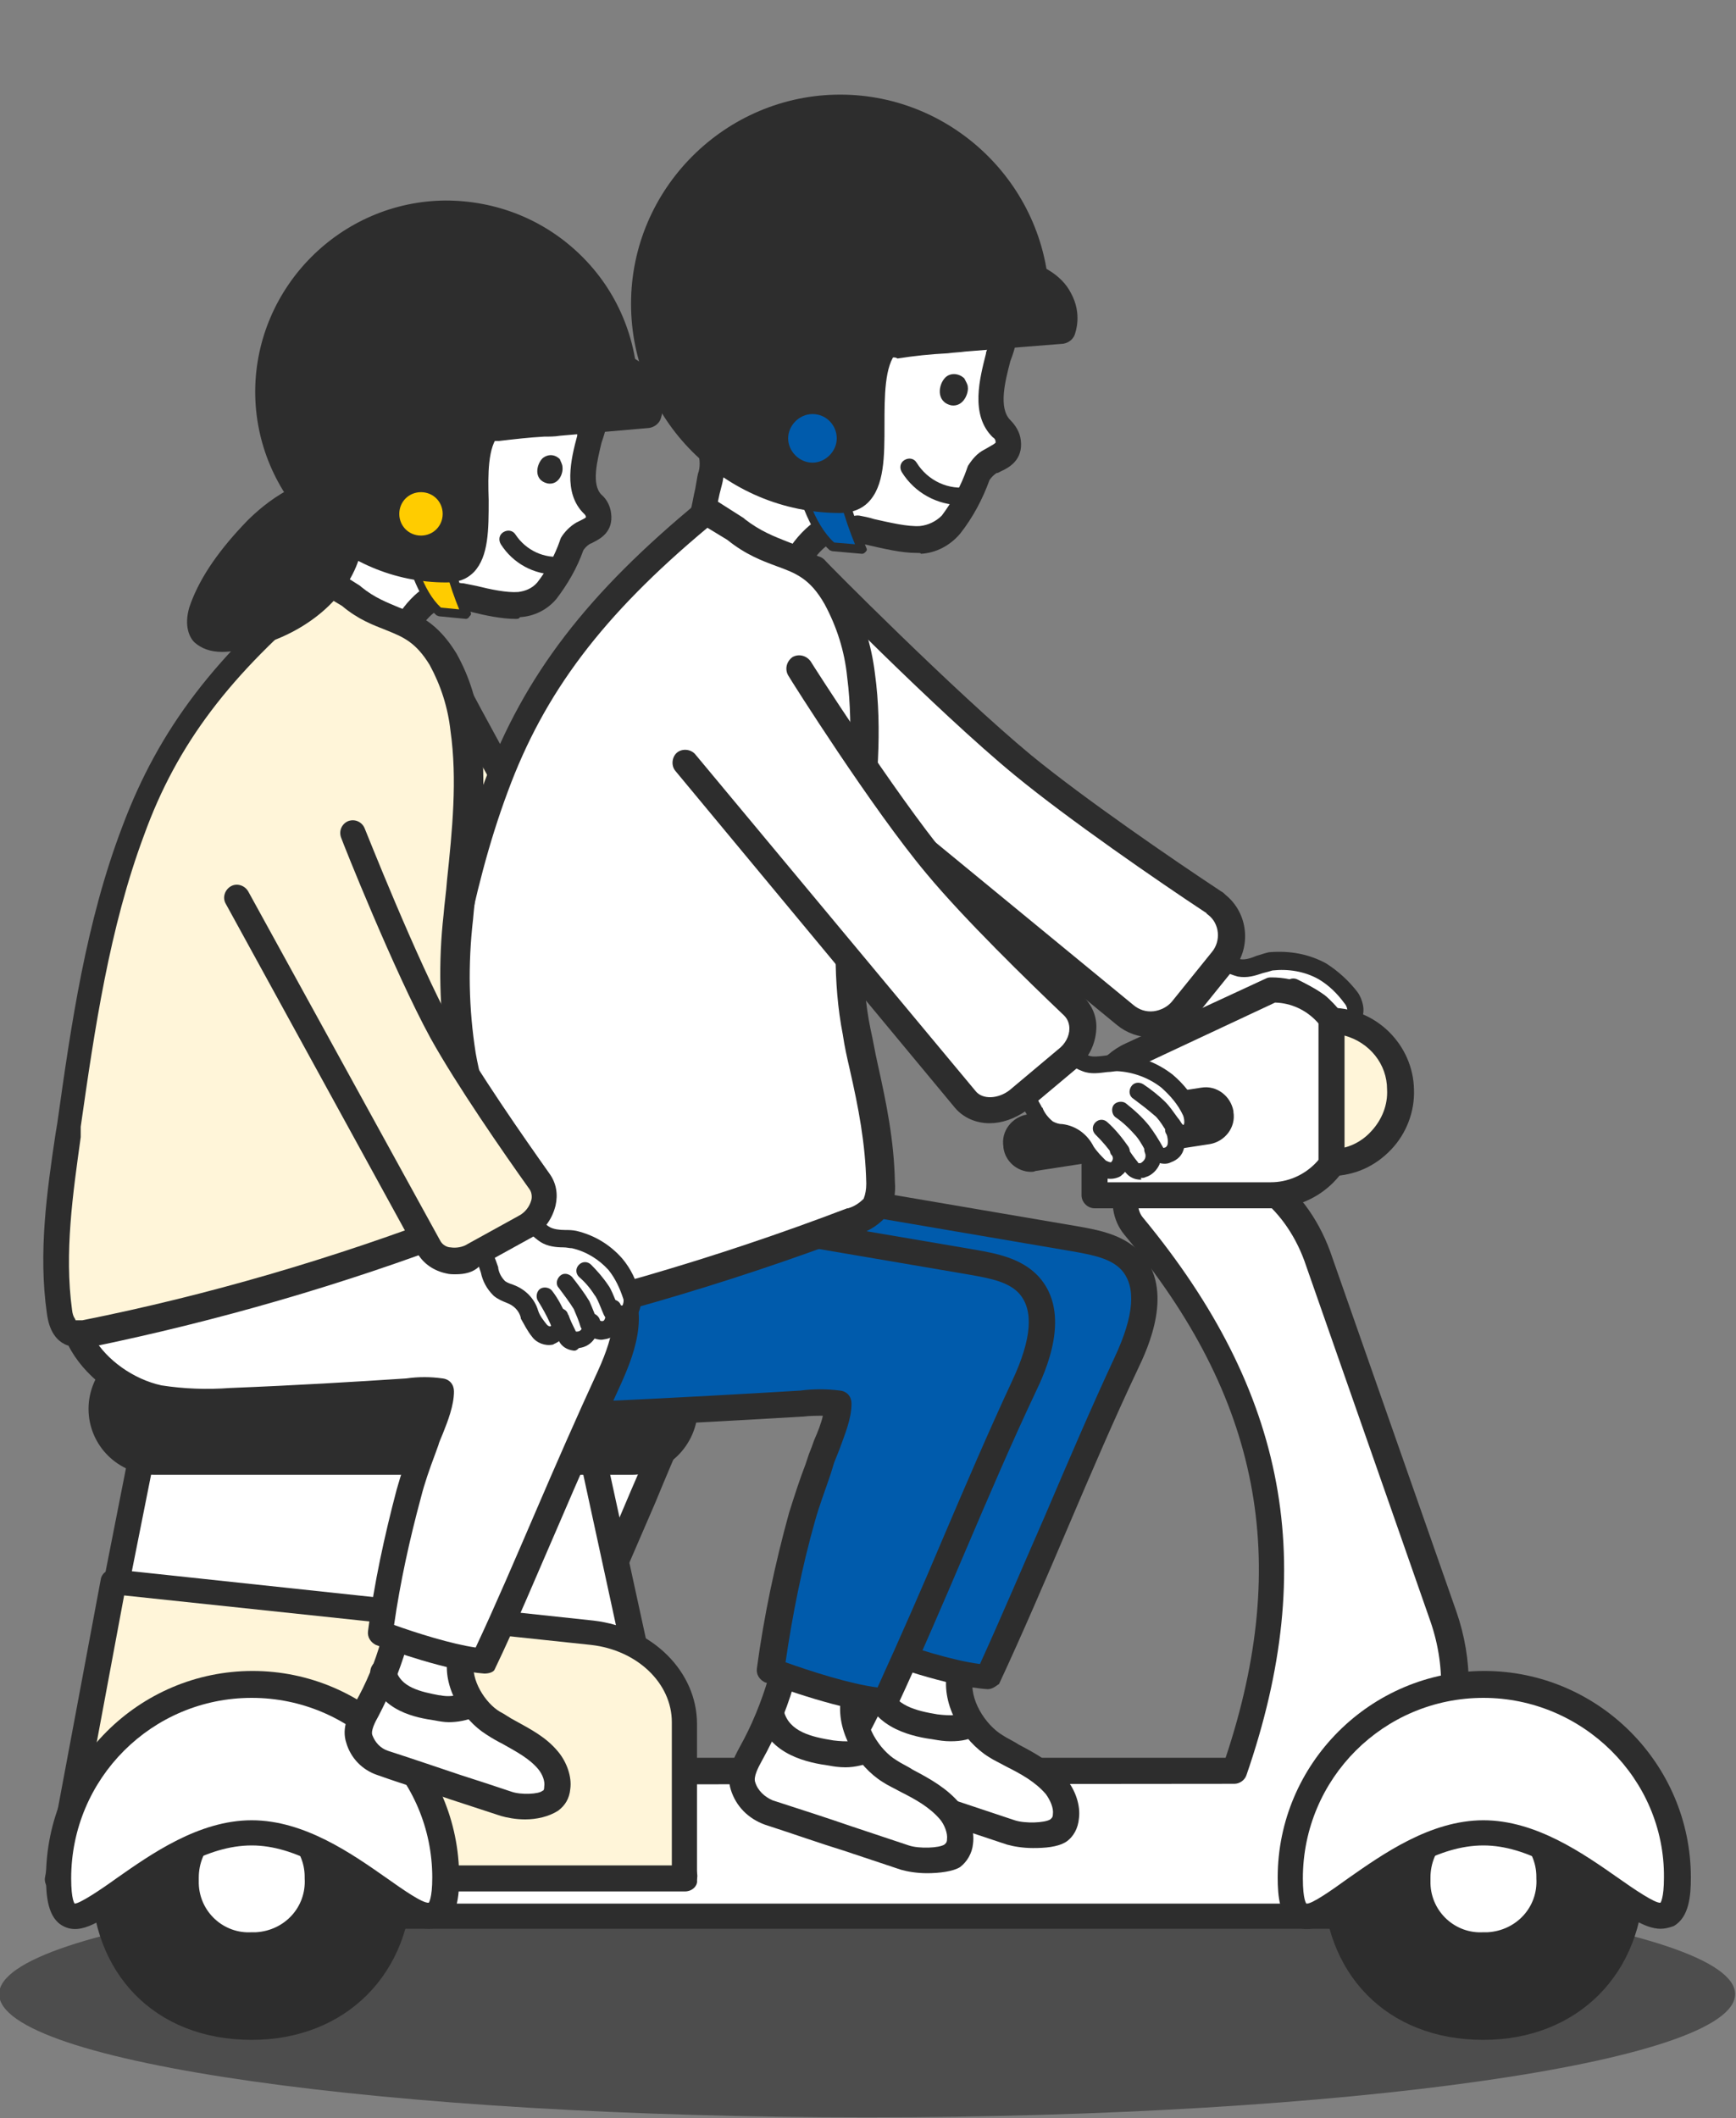
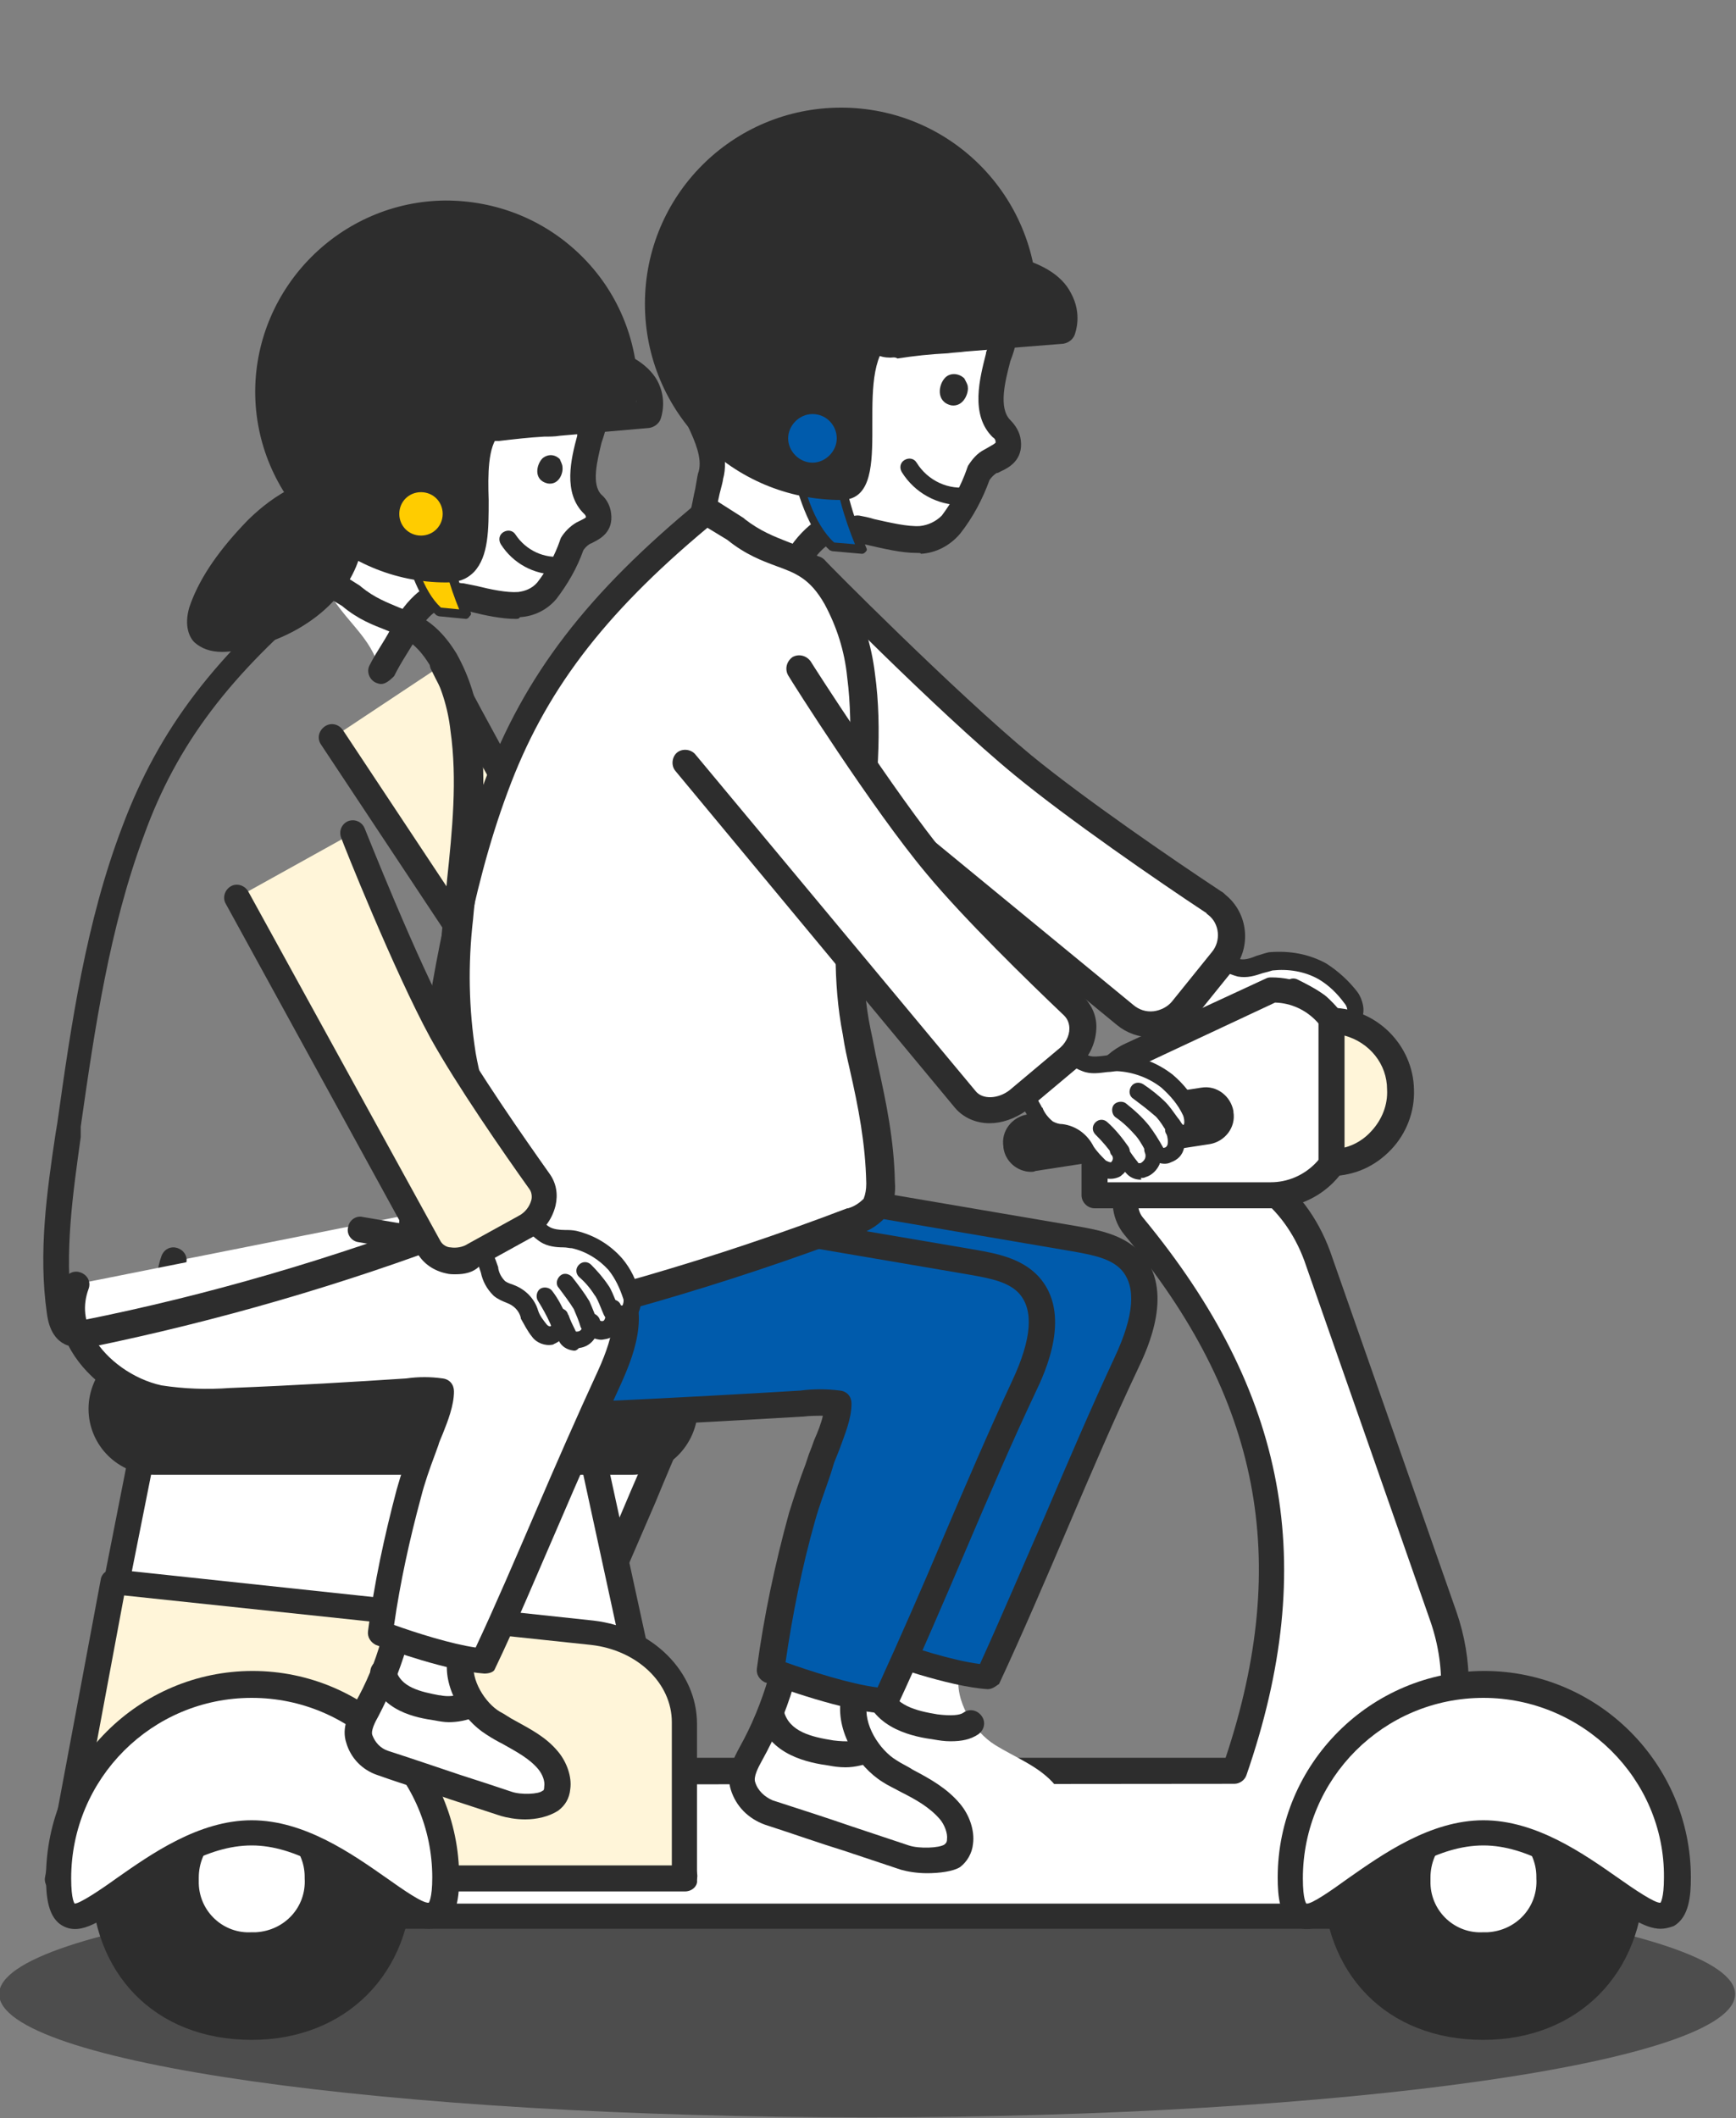
<svg xmlns="http://www.w3.org/2000/svg" xmlns:xlink="http://www.w3.org/1999/xlink" version="1.1" id="bg-footer-motor" x="0px" y="0px" viewBox="0 0 200 244" style="enable-background:new 0 0 200 244;" xml:space="preserve">
  <rect x="0" y="0" width="200" height="244" fill="#808080" stroke="none" />
  <style type="text/css">
	.st0{opacity:0.4;}
	.st1{clip-path:url(#SVGID_00000039095686305502229020000003416034012143646891_);}
	.st2{fill:#FFFFFF;}
	.st3{fill:#2D2D2D;}
	.st4{fill:#FFF5D9;}
	.st5{fill:#005BAC;}
	.st6{fill:#FFCC00;}

		.vibrate-1 {
		-webkit-animation: vibrate-1 0.7s linear infinite both;
				animation: vibrate-1 0.7s linear infinite both;
	}

	@-webkit-keyframes vibrate-1 {
		0% {
			-webkit-transform: translate(0);
					transform: translate(0);
		}
		20% {
			-webkit-transform: translate(-2px, 2px);
					transform: translate(-2px, 2px);
		}
		40% {
			-webkit-transform: translate(-2px, -2px);
					transform: translate(-2px, -2px);
		}
		60% {
			-webkit-transform: translate(2px, 2px);
					transform: translate(2px, 2px);
		}
		80% {
			-webkit-transform: translate(2px, -2px);
					transform: translate(2px, -2px);
		}
		100% {
			-webkit-transform: translate(0);
					transform: translate(0);
		}
	}
	@keyframes vibrate-1 {
		0% {
			-webkit-transform: translate(0);
					transform: translate(0);
		}
		20% {
			-webkit-transform: translate(-1.5px, 1.5px);
					transform: translate(-1.5px, 1.5px);
		}
		40% {
			-webkit-transform: translate(-1.5px, -1.5px);
					transform: translate(-1.5px, -1.5px);
		}
		60% {
			-webkit-transform: translate(1.5px, 1.5px);
					transform: translate(1.5px, 1.5px);
		}
		80% {
			-webkit-transform: translate(1.5px, -1.5px);
					transform: translate(1.5px, -1.5px);
		}
		100% {
			-webkit-transform: translate(0);
					transform: translate(0);
		}
	}
</style>
  <g id="black" transform="translate(0 204.627)" class="st0">
    <g id="Group_683">
      <g>
        <g>
          <defs>
            <rect id="SVGID_1_" x="-0.1" y="10.9" width="200.1" height="28.5" />
          </defs>
          <clipPath id="SVGID_00000122703039018115757680000014153741014780942506_">
            <use xlink:href="#SVGID_1_" style="overflow:visible;" />
          </clipPath>
          <g id="Group_682" style="clip-path:url(#SVGID_00000122703039018115757680000014153741014780942506_);">
            <g id="Path_7395">
              <path d="M-0.1,25.1c0,7.9,44.8,14.2,100,14.2s100-6.4,100-14.2s-44.7-14.2-100-14.2S-0.1,17.3-0.1,25.1" />
            </g>
          </g>
        </g>
      </g>
    </g>
  </g>
  <g id="motor" class="vibrate-1">
    <g id="Path_7396">
      <path class="st2" d="M76.9,124.1l2.7,3.6c0.4,0.7,1,1.3,1.8,1.7c1,0.5,2.3,0.2,3.4,0.4c1.9,0.4,3.5,1.3,4.9,2.6    c0.9,1,1.6,2.2,2,3.5c0.2,0.4,0.4,2.2-1,2.2c-0.4,0-0.8-0.2-1-0.6c0.2,0.3,0.5,2.2-0.9,2.5c-0.7,0.1-1.3-0.2-1.5-0.9    c0.2,0.9-0.4,1.9-1.3,2.1c-0.1,0-0.2,0-0.3,0c-0.4,0-0.7-0.2-0.9-0.5c-0.4-0.7-0.8-1.4-1.1-2.1c0.4,0.8,0.1,1.7-0.7,2.1    c-0.5,0.1-1.1-0.1-1.5-0.5c-0.5-0.6-0.9-1.2-1.2-1.8c-0.3-1.1-1.2-2-2.4-2.2c-0.4-0.1-0.9-0.3-1.3-0.6c-0.6-0.5-1.1-1.3-1.2-2.1    c-0.8-2-1.8-3.8-3.1-5.5" />
    </g>
    <g id="Path_7397">
      <path class="st3" d="M85.5,142.8L85.5,142.8c-0.8,0-1.4-0.3-1.8-0.8l-0.1,0.1c-0.1,0.1-0.2,0.1-0.3,0.1c-1.1,0.3-2.2-0.1-3-1    c-0.6-0.6-1.1-1.4-1.4-2.2c0-0.1-0.1-0.1-0.1-0.2c-0.2-0.6-0.7-1.1-1.3-1.2c-0.6-0.2-1.2-0.4-1.7-0.7c-0.1,0-0.1-0.1-0.2-0.2    c-0.8-0.7-1.4-1.7-1.7-2.7c-0.7-1.8-1.7-3.5-2.8-5.1c-0.5-0.7-0.4-1.6,0.3-2.1c0.7-0.5,1.6-0.4,2.1,0.3c1.4,1.8,2.5,3.8,3.3,5.9    c0,0.1,0,0.1,0.1,0.2c0.1,0.5,0.4,0.9,0.7,1.2c0.2,0.1,0.5,0.2,0.8,0.3c1.6,0.4,2.8,1.6,3.4,3.1c0.1,0.3,0.3,0.6,0.5,0.8    c0-0.6,0.3-1.1,0.9-1.3c0.7-0.3,1.6,0,2,0.7c0,0.1,0.1,0.2,0.1,0.3c0.2,0.4,0.4,0.9,0.7,1.3v-0.1c-0.2-0.8,0.3-1.6,1.1-1.8    c0.6-0.2,1.1,0,1.5,0.4c0,0,0,0,0-0.1c-0.3-0.7,0-1.5,0.7-1.9c0.4-0.2,0.9-0.2,1.2-0.1c-0.4-1-0.9-1.9-1.6-2.7c-1-1-2.4-1.8-4-2.1    c-1.2-0.1-2.5,0.1-3.8-0.5c0,0-0.1,0-0.1-0.1c-0.9-0.5-1.7-1.3-2.2-2.1l-2.7-3.6c-0.5-0.7-0.4-1.6,0.3-2.1    c0.7-0.5,1.6-0.4,2.1,0.3l2.7,3.6c0,0,0,0.1,0.1,0.1c0.3,0.5,0.7,0.9,1.2,1.2c0.6,0.3,1.7,0.1,2.9,0.2h0.1c2.2,0.4,4.1,1.5,5.7,3    c1.1,1.2,1.9,2.6,2.4,4c0.2,0.6,0.4,2-0.3,3c-0.4,0.6-1,1-1.7,1.2c0,0.1-0.1,0.2-0.1,0.3c-0.4,0.8-1,1.4-1.9,1.6    c-0.3,0.1-0.7,0.1-1,0c-0.4,0.6-1.1,1-1.8,1.2C86,142.8,85.8,142.8,85.5,142.8C85.6,142.8,85.5,142.8,85.5,142.8z M88.2,138    L88.2,138L88.2,138z" />
    </g>
    <g id="Path_7398">
      <path class="st3" d="M89.8,139.1c-0.3,0-0.6-0.1-0.9-0.3c-0.4-0.3-0.6-0.7-0.9-1.4c-0.2-0.4-0.5-1.1-0.7-1.3    c-0.6-0.7-1.2-1.4-1.9-1.9c-0.6-0.5-0.7-1.5-0.1-2.1c0.5-0.6,1.5-0.7,2.1-0.1c0.8,0.7,1.5,1.5,2.2,2.3c0.4,0.4,0.7,1.1,1.1,1.9    c0.1,0.2,0.2,0.4,0.3,0.6c0.4,0.5,0.5,1.3,0,1.9C90.6,138.9,90.1,139.1,89.8,139.1z M90.6,136.4L90.6,136.4L90.6,136.4z" />
    </g>
    <g id="Path_7399">
      <path class="st3" d="M87.2,140.8c-0.6,0-1.2-0.4-1.4-1c-0.2-0.7-0.5-1.3-0.9-1.9c-0.5-0.8-1.2-1.6-1.8-2.2c-0.6-0.6-0.6-1.5,0-2.1    s1.5-0.6,2.1,0c0.8,0.8,1.6,1.8,2.2,2.7c0,0,0,0.1,0.1,0.1c0.4,0.8,0.8,1.6,1.1,2.5c0.3,0.8-0.1,1.6-0.9,1.9    C87.5,140.8,87.3,140.8,87.2,140.8z" />
    </g>
    <g id="Path_7400">
      <path class="st3" d="M83.6,140.4c-0.6,0-1.1-0.3-1.3-0.8c-0.4-0.8-0.9-1.6-1.5-2.4c-0.5-0.6-0.4-1.6,0.2-2.1s1.6-0.4,2.1,0.2    c0.7,0.9,1.4,1.9,1.9,2.9c0.4,0.7,0.1,1.6-0.7,2C84.1,140.3,83.9,140.4,83.6,140.4z" />
    </g>
    <g id="Path_7401">
      <path class="st4" d="M38.3,85l30.3,45.7c1.3,1.9,3.8,2.5,5.8,1.2l5.5-3.7c1.9-1.3,2.4-3.9,1.1-5.8c-0.1-0.1-0.2-0.2-0.2-0.3    c-3.9-4.8-10.9-13.5-14.9-19.6c-5.8-8.7-14.8-26-14.8-26" />
    </g>
    <g id="Path_7402">
      <path class="st3" d="M72,134c-1.8,0-3.7-0.9-4.7-2.5L37,85.8c-0.5-0.7-0.3-1.6,0.4-2.1s1.6-0.3,2.1,0.4l30.3,45.7    c0.8,1.2,2.5,1.6,3.7,0.8L79,127c1.2-0.8,1.5-2.5,0.7-3.7c0-0.1-0.1-0.1-0.2-0.2c-3.9-4.7-10.9-13.6-15-19.7    C58.7,94.7,50,77.9,49.7,77.2c-0.4-0.7-0.1-1.6,0.6-2c0.7-0.4,1.6-0.1,2,0.6c0.1,0.2,9,17.3,14.7,25.9c4,6,11,14.8,14.8,19.4    c0.1,0.1,0.2,0.3,0.3,0.4c1.7,2.6,1,6.1-1.6,7.9l-5.5,3.7C74.2,133.8,73.1,134,72,134z" />
    </g>
    <g id="Path_7403">
      <path class="st2" d="M20.1,145.3c-1.8,4.9,2.1,10.5,7,12.4s10.3,1.3,15.5,0.6c7.2-1,12.3,0.2,19.6-0.8c-2,5.3-3.3,9.8-3.9,11.9    c-1.5,5.3-2.6,10.7-3.3,16.1c2.2,0.9,8.3,3,12,3.2c4.8-10.4,9.7-22.5,14.5-33c1.6-3.4,3.1-7.9,0.5-10.6c-1.4-1.5-3.6-2-5.7-2.3    l-23.5-4" />
    </g>
    <g id="Path_7404">
      <path class="st3" d="M66.9,190.2L66.9,190.2c-4.2-0.3-10.9-2.7-12.5-3.3c-0.6-0.3-1-0.9-0.9-1.6c0.7-5.5,1.9-11,3.3-16.3l0.1-0.4    c0.6-2,1.6-5.3,3-9.4c-2.7,0.2-5.2,0.2-7.6,0.1c-3.1,0-6.1-0.1-9.6,0.4c-4.9,0.7-10.9,1.5-16.3-0.7c-5.5-2.2-9.9-8.4-7.8-14.3    c0.3-0.8,1.1-1.2,1.9-0.9s1.2,1.1,0.9,1.9c-1.5,4.2,2,8.9,6.1,10.5c4.6,1.8,10,1.1,14.8,0.5c3.7-0.5,6.9-0.5,10-0.4    c3.1,0,6,0.1,9.6-0.4c0.5-0.1,1,0.1,1.4,0.6s0.4,1,0.2,1.5c-1.9,5-3.1,9.2-3.8,11.5l-0.1,0.4c-1.3,4.8-2.4,9.8-3.1,14.7    c2.5,0.9,6.6,2.2,9.4,2.6c2.3-4.9,4.6-10.3,6.8-15.5c2.4-5.5,4.8-11.3,7.3-16.5c2-4.4,2.3-7.3,0.7-9c-1.1-1.1-2.8-1.5-4.8-1.8    l-23.5-4c-0.8-0.1-1.4-0.9-1.2-1.7c0.1-0.8,0.9-1.4,1.7-1.2l23.5,4c2,0.3,4.7,0.8,6.5,2.8c3.7,3.9,0.7,10.2-0.2,12.3    c-2.4,5.2-4.9,10.9-7.2,16.5c-2.4,5.5-4.8,11.3-7.3,16.5C68,189.9,67.5,190.2,66.9,190.2z" />
    </g>
    <g id="Path_7405">
      <path class="st2" d="M63.9,188.6c-0.6,2.9,1.5,6.1,3.7,7.4s4.7,2.3,6.3,4.3c1.1,1.3,1.6,3.6,0.2,4.7c-1,0.8-3.7,0.7-5,0.3    c-5.1-1.7-8.9-2.9-14.3-4.7c-1.3-0.5-2.3-1.5-2.7-2.8c-0.4-1.1,0.3-2.3,0.9-3.4c1.3-2.4,2.4-4.9,3.1-7.5" />
    </g>
    <g id="Path_7406">
      <path class="st3" d="M71.6,206.9c-1.1,0-2.1-0.2-2.8-0.4c-2.1-0.7-4-1.3-5.9-1.9c-2.6-0.9-5.3-1.7-8.4-2.8c-1.8-0.6-3.1-2-3.6-3.7    c-0.6-1.8,0.3-3.4,1-4.6c1.3-2.3,2.3-4.7,3-7.2c0.2-0.8,1.1-1.2,1.9-1c0.8,0.2,1.3,1.1,1,1.9c-0.8,2.7-1.9,5.3-3.2,7.8    c-0.4,0.7-0.9,1.7-0.7,2.2c0.3,0.8,0.9,1.5,1.8,1.8c3.1,1,5.7,1.9,8.4,2.8c1.9,0.6,3.7,1.2,5.8,1.9c1.1,0.4,3.2,0.3,3.6-0.1    c0.1,0,0.2-0.1,0.2-0.5c0.1-0.6-0.2-1.4-0.7-2c-1-1.2-2.5-2-4.1-2.9c-0.6-0.3-1.3-0.7-1.9-1.1c-2.7-1.7-5.1-5.5-4.4-9    c0.2-0.8,0.9-1.3,1.8-1.2c0.8,0.2,1.3,1,1.2,1.8c-0.4,2.1,1.3,4.8,3,5.8c0.6,0.3,1.1,0.7,1.7,1c1.8,1,3.6,1.9,5,3.6    c1,1.2,1.6,2.9,1.4,4.3c-0.1,1.1-0.6,1.9-1.4,2.5C74.2,206.8,72.9,206.9,71.6,206.9z" />
    </g>
    <g id="Path_7407">
      <path class="st3" d="M62.7,195.8c-0.5,0-1.1-0.1-1.6-0.2c-2-0.3-6.4-1-7.4-5.2c-0.2-0.8,0.3-1.6,1.1-1.8s1.6,0.3,1.8,1.1    c0.5,2.1,2.9,2.6,5,3h0.1c0.9,0.2,1.9,0.1,2.8-0.3c0.8-0.3,1.6,0,2,0.8c0.3,0.8,0,1.6-0.8,2C64.8,195.6,63.8,195.8,62.7,195.8z" />
    </g>
    <g id="Path_7408">
      <path class="st2" d="M116.1,36.8c-0.2,1.5-0.5,2.9-1,4.3c-0.7,2.6-1.6,6.3,0.4,8.3c0.4,0.4,0.7,0.9,0.8,1.4c0.2,1.5-1.1,1.7-2,2.3    c-0.6,0.4-1.1,0.8-1.4,1.4c-0.7,2.1-1.8,4.1-3.2,5.9c-0.9,1-2.1,1.6-3.5,1.7c-2.2,0.1-5.1-0.7-7.4-1.2c-1.2-0.3-2.4-0.2-3.6,0.2    c-0.3,0.1-0.6,0.3-0.9,0.5c-1.2,1-2.1,2.2-2.7,3.5c-1,1.7-2,3.5-3,5.2l-0.1,0.2c-0.1-0.3-0.2-0.6-0.3-0.9    c-1.4-3.7-4.3-5.5-6.6-9.7c0.1-0.4,0.3-4.7,0.4-5.1c0.7-2.3-0.8-5-1.7-7.1c-1.5-4.3-1.8-9-1-13.5c1.8-8.9,7.3-12.8,11.2-14    c5.4-1.8,11.4-1.3,16.5,1.3C111.4,23.6,117,28.5,116.1,36.8" />
    </g>
    <g id="Path_7409">
      <path class="st3" d="M105.6,63.7c-1.8,0-3.8-0.5-5.6-0.9c-0.6-0.1-1.1-0.3-1.6-0.4c-0.8-0.2-1.3-1-1.2-1.8c0.2-0.8,1-1.3,1.8-1.2    c0.5,0.1,1.1,0.2,1.7,0.4c1.8,0.4,3.9,0.9,5.3,0.8c0.9-0.1,1.8-0.5,2.5-1.2c1.2-1.6,2.2-3.4,2.9-5.4c0-0.1,0.1-0.2,0.1-0.3    c0.5-0.8,1.1-1.5,1.9-1.9c0.2-0.1,0.5-0.3,0.7-0.4c0.2-0.1,0.5-0.3,0.6-0.4c0,0,0,0,0-0.1c0-0.2-0.1-0.4-0.3-0.5    c-2.7-2.6-1.5-6.9-0.8-9.7v-0.1c0.5-1.3,0.8-2.6,0.9-4c0.1-0.8,0.9-1.4,1.7-1.3c0.8,0.1,1.4,0.8,1.3,1.7c-0.2,1.5-0.5,3.1-1.1,4.6    c-0.6,2.3-1.4,5.4,0,6.8c0.6,0.6,1.1,1.4,1.2,2.3c0.3,2.3-1.4,3.2-2.3,3.6c-0.2,0.1-0.3,0.2-0.5,0.2c-0.3,0.2-0.6,0.5-0.8,0.8    c-0.8,2.2-1.9,4.3-3.4,6.2c-1.2,1.4-2.8,2.2-4.5,2.3C106.1,63.7,105.9,63.7,105.6,63.7z" />
    </g>
    <g id="Path_7410">
      <path class="st3" d="M81,60.6c-0.2,0-0.3,0-0.5-0.1c-0.8-0.3-1.2-1.1-0.9-1.9c0.1-0.2,0.3-1.5,0.5-2.3c0.2-1.2,0.3-1.8,0.4-2    c0.4-1.5-0.4-3.4-1.2-5.1c-0.2-0.4-0.3-0.7-0.5-1c-1.6-4.6-2-9.6-1.1-14.3c2.3-11.3,9.9-14.5,12.2-15.2c5.8-1.9,12.1-1.4,17.6,1.4    c3.4,1.7,11.2,6.6,10.1,16.9c-0.1,0.8-0.8,1.4-1.7,1.3c-0.8-0.1-1.4-0.8-1.3-1.7c0.9-8.4-5.6-12.5-8.4-13.9    c-4.8-2.4-10.2-2.8-15.3-1.1c-1.9,0.6-8.2,3.3-10.2,12.9c-0.8,4.2-0.5,8.6,0.9,12.7c0.1,0.2,0.2,0.6,0.4,0.9    c0.9,2.1,2,4.6,1.3,7.1c0,0.2-0.2,0.9-0.4,1.7c-0.4,1.8-0.5,2.4-0.6,2.7C82.2,60.2,81.8,60.6,81,60.6z" />
    </g>
    <g id="Path_7411">
      <path class="st3" d="M88.5,71.8c-0.2,0-0.5-0.1-0.7-0.2c-0.7-0.4-1-1.3-0.6-2c0.5-0.9,1-1.7,1.5-2.6c0.5-0.8,1-1.7,1.5-2.5    c0.7-1.5,1.8-2.9,3.1-4c0,0,0.1,0,0.1-0.1c0.4-0.3,0.8-0.5,1.2-0.6c1.5-0.5,3.1-0.6,4.5-0.2c0.8,0.2,1.3,1,1.1,1.8s-1,1.3-1.8,1.1    c-0.9-0.2-1.9-0.2-2.7,0.1c-0.1,0.1-0.3,0.1-0.5,0.3c-1,0.8-1.7,1.8-2.3,3V66c-0.5,0.9-1,1.7-1.5,2.6c-0.5,0.9-1,1.7-1.5,2.6    C89.5,71.5,89,71.8,88.5,71.8z" />
    </g>
    <g id="Path_7412">
      <path class="st3" d="M111.5,44.6c0.1,0.7-0.5,2.3-1.9,2.1c-1.8-0.4-1.5-2.4-0.7-3.2c0.6-0.6,1.6-0.5,2.2,0.1    C111.3,44,111.5,44.3,111.5,44.6" />
    </g>
    <g id="Path_7413">
      <path class="st5" d="M92.3,37.8c-2.4,7.3-1.4,20.8,3.6,25.2l3.4,0.3c-3.3-7.7-4.7-17.1-0.2-24.7" />
    </g>
    <g id="Path_7414">
      <path class="st3" d="M99.3,63.8L99.3,63.8l-3.4-0.3c-0.1,0-0.2-0.1-0.3-0.1c-3.8-3.3-7-15.5-3.8-25.7c0.1-0.3,0.4-0.4,0.6-0.3    c0.3,0.1,0.4,0.4,0.3,0.6c-2.4,7.4-1.2,20.3,3.4,24.5l2.4,0.2c-2.3-5.6-5-15.6,0.2-24.4c0.1-0.2,0.4-0.3,0.7-0.2    c0.2,0.1,0.3,0.4,0.2,0.7c-5.2,8.8-2.1,19,0.2,24.3c0.1,0.2,0.1,0.3-0.1,0.5C99.6,63.7,99.5,63.8,99.3,63.8z" />
    </g>
    <g id="Path_7415">
      <path class="st3" d="M110.8,58.2c-2.8,0-5.4-1.4-6.9-3.8c-0.3-0.5-0.2-1.1,0.3-1.4c0.5-0.3,1.1-0.2,1.4,0.3    c1.3,2.1,3.7,3.2,6.1,2.8c0.5-0.1,1.1,0.3,1.1,0.8c0.1,0.5-0.3,1.1-0.8,1.1C111.5,58.1,111.1,58.2,110.8,58.2z" />
    </g>
    <g id="Path_7416">
      <path class="st2" d="M136.3,107.3l4,2.9c0.7,0.6,1.5,1,2.4,1.2c1.3,0.2,2.5-0.5,3.7-0.7c2.1-0.2,4.1,0.2,6,1.2    c1.3,0.8,2.4,1.8,3.2,3c0.3,0.4,1.1,2.2-0.4,2.7c-0.4,0.1-0.9,0-1.3-0.3c0.3,0.3,1.2,2.2-0.2,3c-0.6,0.4-1.5,0.2-1.9-0.4    c0.5,0.9,0.2,2.1-0.7,2.6c-0.1,0.1-0.2,0.1-0.3,0.1c-0.4,0.1-0.8,0-1.1-0.3c-0.7-0.6-1.3-1.2-1.8-1.8c0.6,0.7,0.6,1.7,0,2.4    c-0.5,0.3-1.2,0.3-1.7,0c-0.7-0.4-1.3-0.9-1.9-1.5c-0.7-1.1-1.9-1.7-3.2-1.6c-0.5,0-1,0-1.5-0.2c-0.8-0.4-1.5-1-2-1.8    c-1.4-1.8-3.1-3.4-5-4.8" />
    </g>
    <g id="Path_7417">
      <path class="st3" d="M147.1,124.2c-0.5,0-1-0.1-1.4-0.4c-0.8-0.5-1.5-1-2.1-1.7l-0.1-0.1c-0.5-0.8-1.4-1.2-2.3-1.2    c-0.6,0-1.2,0-1.8-0.2c-0.1,0-0.1,0-0.2-0.1c-1-0.4-1.8-1.2-2.4-2.1c-1.4-1.7-3-3.3-4.8-4.6c-0.4-0.3-0.5-0.9-0.2-1.4    c0.3-0.4,0.9-0.5,1.4-0.2c2,1.4,3.7,3.1,5.2,5l0.1,0.1c0.3,0.6,0.8,1,1.5,1.3c0.4,0.1,0.8,0.1,1.2,0.1c1.6-0.1,3.1,0.7,4,2    c0.5,0.5,1,0.9,1.6,1.3c0.2,0.1,0.4,0.1,0.6,0.1c0.2-0.2,0.2-0.6,0-0.8l-0.1-0.1c-0.3-0.4-0.3-1,0.1-1.4c0.4-0.4,1-0.3,1.4,0.1    c0.1,0.1,0.1,0.1,0.2,0.2c0.5,0.6,1,1.1,1.6,1.5c0.1,0.1,0.1,0.1,0.2,0.1h0.1c0.2-0.1,0.4-0.3,0.4-0.6c0.1-0.2,0-0.5-0.1-0.7    c-0.3-0.5-0.1-1.1,0.3-1.3c0.5-0.3,1.1-0.2,1.4,0.3c0.1,0.2,0.4,0.2,0.6,0.1c0.1-0.1,0.2-0.2,0.2-0.3c0.1-0.4-0.2-1-0.3-1.2    c-0.4-0.4-0.4-1,0-1.4s1-0.4,1.4,0c0.1,0.1,0.2,0.1,0.3,0.1s0.1-0.1,0.1-0.1c0.1-0.3-0.1-0.8-0.3-1c-0.8-1.1-1.8-2.1-3-2.8    c-1.6-0.9-3.5-1.2-5.3-1c-0.3,0.1-0.7,0.2-1.1,0.3c-0.9,0.3-1.8,0.6-2.9,0.4c-1.1-0.3-2.1-0.8-2.9-1.5l-4-2.9    c-0.4-0.3-0.5-1-0.2-1.4s1-0.5,1.4-0.2l4,2.9c0.6,0.5,1.3,0.9,2,1.1c0.5,0.1,1.2-0.1,1.9-0.4c0.4-0.1,0.9-0.3,1.4-0.4    c2.4-0.2,4.6,0.2,6.6,1.3c1.4,0.9,2.6,2,3.6,3.3c0.3,0.4,0.9,1.6,0.6,2.7c-0.2,0.7-0.7,1.2-1.4,1.5c0,0,0,0-0.1,0    c0,0.2,0,0.5,0,0.7c-0.1,0.8-0.5,1.4-1.2,1.8c-0.4,0.2-0.8,0.3-1.2,0.3v0.1c-0.2,0.8-0.7,1.4-1.3,1.8c-0.1,0.1-0.3,0.2-0.5,0.2    h-0.1c-0.7,0.2-1.4,0-2-0.5c0,0-0.1,0-0.1-0.1c-0.1,0.2-0.3,0.4-0.4,0.6c-0.1,0.1-0.1,0.1-0.2,0.1    C148.1,124,147.6,124.2,147.1,124.2z" />
    </g>
    <g id="Path_7418">
      <path class="st3" d="M154.1,118.4c-0.1,0-0.2,0-0.3-0.1c-0.3-0.1-0.6-0.4-1.2-1c-0.4-0.4-1-1-1.3-1.2c-0.9-0.6-1.7-1.1-2.7-1.5    c-0.5-0.2-0.7-0.8-0.5-1.3s0.8-0.7,1.3-0.5c1,0.5,2,1,3,1.7c0.5,0.3,1.1,1,1.6,1.6c0.2,0.2,0.5,0.5,0.6,0.6    c0.4,0.2,0.6,0.7,0.4,1.2C154.9,118.1,154.6,118.4,154.1,118.4z" />
    </g>
    <g id="Path_7419">
      <path class="st3" d="M152.1,121c-0.3,0-0.6-0.1-0.8-0.4c-0.5-0.7-1.1-1.3-1.7-1.9c-0.8-0.7-1.8-1.3-2.7-1.8    c-0.5-0.3-0.7-0.9-0.4-1.4s0.9-0.7,1.4-0.4c1.1,0.6,2.1,1.3,3.1,2.1c0.7,0.7,1.4,1.4,1.9,2.2c0.3,0.4,0.2,1.1-0.2,1.4    C152.6,120.9,152.3,121,152.1,121z" />
    </g>
    <g id="Path_7420">
      <path class="st3" d="M148.2,121.8c-0.3,0-0.5-0.1-0.7-0.3c-0.7-0.8-1.6-1.5-2.5-2.1c-0.5-0.3-0.6-0.9-0.3-1.4s0.9-0.6,1.4-0.3    c1,0.7,2,1.5,2.8,2.4c0.4,0.4,0.4,1,0,1.4C148.8,121.6,148.4,121.8,148.2,121.8z" />
    </g>
    <g id="Path_7421">
      <path class="st2" d="M83.1,78.6l46.6,38.3c1.9,1.6,4.8,1.3,6.4-0.6l0,0l4.6-5.7c1.6-2,1.3-4.8-0.7-6.4c-0.1-0.1-0.2-0.2-0.4-0.3    c-5.7-3.8-15.8-10.7-22-15.8c-8.7-7.2-23.8-22.5-23.8-22.5" />
    </g>
    <g id="Path_7422">
      <path class="st3" d="M132.6,119.5c-1.4,0-2.8-0.5-3.9-1.4L82.1,79.8c-0.6-0.5-0.7-1.5-0.2-2.1s1.5-0.7,2.1-0.2l46.6,38.3    c0.6,0.5,1.4,0.8,2.3,0.7c0.8-0.1,1.6-0.5,2.1-1.1l4.6-5.7c1.1-1.3,0.9-3.3-0.4-4.3c-0.1-0.1-0.2-0.1-0.2-0.2    c-5.6-3.7-15.9-10.8-22.1-15.9c-8.9-7.3-23.9-22.6-24-22.7c-0.6-0.6-0.6-1.5,0-2.1c0.6-0.6,1.5-0.6,2.1,0    c0.1,0.2,15.1,15.3,23.8,22.5c6.1,5,16.3,12,21.9,15.7c0.2,0.1,0.3,0.2,0.5,0.4c2.6,2.1,3,6,0.9,8.6l-4.6,5.7    c-1,1.3-2.5,2-4.1,2.2C133.1,119.4,132.8,119.5,132.6,119.5z" />
    </g>
    <g id="Path_7423">
      <path class="st2" d="M33.5,204.1h108.7c8.2-23.6,4.8-43-11.6-62.8c-1.8-2.1-1-5.7,1.3-6.1l5.6-0.9c6-0.9,12,3.7,14.4,11.1    l14.3,40.8c2,5.8,1.7,12.3-1,17.8h14c4.5,0,8.1,3.6,8.1,8.1v0.5c0,4.5-3.6,8.1-8.1,8.1H33.5c-4.5,0-8.1-3.6-8.1-8.1v-0.5    C25.4,207.8,29,204.1,33.5,204.1" />
    </g>
    <g id="Path_7424">
      <path class="st3" d="M33.5,222.2c-5.3,0-9.6-4.3-9.6-9.6v-0.5c0-5.3,4.3-9.6,9.6-9.6l0,0h107.7c7.6-22.8,4-41.5-11.7-60.3    c-1.3-1.6-1.7-3.9-0.9-5.8c0.6-1.5,1.7-2.5,3.2-2.7l5.6-0.9c6.7-1,13.4,3.9,16.1,12.1l14.3,40.8c1.9,5.5,1.9,11.4-0.1,16.8h11.7    c5.3,0,9.6,4.3,9.6,9.6v0.5c0,5.3-4.3,9.6-9.6,9.6H33.5z M33.5,205.6c-3.6,0-6.6,3-6.6,6.6v0.5c0,3.6,3,6.6,6.6,6.6h145.8    c3.6,0,6.6-3,6.6-6.6v-0.5c0-3.6-3-6.6-6.6-6.6h-14c-0.5,0-1-0.3-1.3-0.7s-0.3-1-0.1-1.4c2.5-5.3,2.8-11.2,0.9-16.7l-14.3-40.9    c-2.2-6.7-7.6-10.9-12.8-10.1l-5.6,0.9c-0.5,0.1-0.7,0.6-0.8,0.8c-0.3,0.8-0.3,2,0.4,2.8c16.6,20.1,20.3,39.9,11.9,64.2    c-0.2,0.6-0.8,1-1.4,1L33.5,205.6L33.5,205.6z" />
    </g>
    <g id="Path_7425">
      <path class="st3" d="M170.9,197.9c10-0.2,18.3,7.7,18.5,17.8c0,0.2,0,0.4,0,0.6c0,11.1-7.7,18.7-18.5,18.7    c-11.2,0-18.5-7.7-18.5-18.7c-0.1-10,7.8-18.2,17.8-18.4C170.4,197.9,170.8,197.9,170.9,197.9" />
    </g>
    <g id="Path_7426">
      <path class="st2" d="M170.9,210.3c3.3-0.1,6.1,2.6,6.1,5.9c0,0.1,0,0.1,0,0.2c0.2,3.3-2.3,6-5.6,6.2c-0.2,0-0.4,0-0.5,0    c-3.2,0.2-6-2.3-6.1-5.6c0-0.2,0-0.4,0-0.7c0-3.3,2.6-6,5.9-6.1C170.8,210.3,170.8,210.3,170.9,210.3" />
    </g>
    <g id="Path_7427">
      <path class="st2" d="M78.8,216.1h-72l10.6-53.7h49.7L78.8,216.1z" />
    </g>
    <g id="Path_7428">
      <path class="st3" d="M78.8,217.6h-72c-0.4,0-0.9-0.2-1.2-0.5c-0.3-0.3-0.4-0.8-0.3-1.2l10.6-53.8c0.1-0.7,0.8-1.2,1.5-1.2h49.7    c0.7,0,1.3,0.5,1.5,1.2l11.7,53.7c0.1,0.4,0,0.9-0.3,1.3S79.2,217.6,78.8,217.6z M8.5,214.6h68.4l-11-50.7H18.6L8.5,214.6z" />
    </g>
    <g id="Path_7429">
      <path class="st3" d="M17.6,168.4h55c3.4,0,6.1-2.7,6.1-6.1c0-3.4-2.7-6.1-6.1-6.1l0,0h-55c-3.4,0-6.1,2.7-6.1,6.1    C11.5,165.8,14.3,168.4,17.6,168.4L17.6,168.4" />
    </g>
    <g id="Path_7430">
      <path class="st3" d="M72.8,169.9L72.8,169.9h-55c-4.2,0-7.6-3.4-7.6-7.6c0-2,0.8-3.9,2.2-5.4c1.4-1.4,3.3-2.2,5.4-2.2l0,0h55    c2,0,3.9,0.8,5.4,2.2s2.2,3.3,2.2,5.4C80.3,166.6,76.8,169.9,72.8,169.9z M17.6,157.8c-1.2,0-2.4,0.5-3.3,1.3    c-0.9,0.9-1.3,2-1.3,3.3c0,2.5,2.1,4.6,4.6,4.6v1.5v-1.5h55l0,0c2.5,0,4.6-2.1,4.6-4.6c0-1.2-0.5-2.4-1.3-3.3    c-0.9-0.9-2-1.3-3.3-1.3L17.6,157.8C17.6,157.8,17.6,157.8,17.6,157.8z" />
    </g>
    <g id="Path_7431">
      <path class="st2" d="M126.1,137.8h20.3c4.8,0,8.7-3.9,8.7-8.7v-6.5c0-4.7-3.8-8.5-8.5-8.5l-16.2,7.5c-2.6,1.2-4.2,3.8-4.2,6.7v9.5    H126.1z" />
    </g>
    <g id="Path_7432">
      <path class="st3" d="M146.4,139.2h-20.3c-0.8,0-1.5-0.7-1.5-1.5v-9.5c0-3.4,2-6.6,5.1-8l16.2-7.5c0.2-0.1,0.4-0.1,0.6-0.1    c5.5,0,10,4.5,10,10v6.5C156.6,134.6,152.1,139.2,146.4,139.2z M127.6,136.2h18.8c3.9,0,7.2-3.2,7.2-7.2v-6.5c0-3.8-3-6.9-6.7-7    l-15.8,7.4c-2.1,1-3.4,3-3.4,5.3L127.6,136.2L127.6,136.2z" />
    </g>
    <g id="Path_7433">
      <path class="st4" d="M153.4,134c4.5-0.1,8.1-3.9,8-8.4c-0.1-4.3-3.6-7.8-8-8V134z" />
    </g>
    <g id="Path_7434">
      <path class="st3" d="M153.4,135.5c-0.4,0-0.8-0.2-1-0.4c-0.3-0.3-0.5-0.7-0.5-1.1v-16.4c0-0.4,0.2-0.8,0.5-1.1    c0.3-0.3,0.7-0.4,1.1-0.4c5.1,0.1,9.3,4.3,9.4,9.4c0.1,2.6-0.9,5.1-2.6,6.9C158.4,134.4,156.1,135.4,153.4,135.5L153.4,135.5z     M154.9,119.3v12.9c1.2-0.3,2.3-1,3.1-1.9c1.2-1.3,1.9-3,1.8-4.8C159.8,122.6,157.8,120.1,154.9,119.3z" />
    </g>
    <g id="Path_7435">
      <path class="st3" d="M140.6,128.4L140.6,128.4c-0.2-1.1-1-1.7-2-1.6l-20.1,3.1c-1,0.2-1.6,1-1.5,2v0.1c0.2,1,1,1.6,2,1.5l20.1-3.1    C140.1,130.2,140.8,129.4,140.6,128.4" />
    </g>
    <g id="Path_7436">
      <path class="st3" d="M118.8,135c-1.6,0-3-1.2-3.2-2.8v-0.1c-0.3-1.8,1-3.4,2.7-3.7l20.1-3.1c1.8-0.3,3.4,1,3.7,2.7v0.1l0,0    c0.3,1.8-1,3.4-2.7,3.7l-20.1,3.1C119.1,135,118.9,135,118.8,135z M138.8,128.4L138.8,128.4l-20.1,3.1c-0.1,0-0.2,0.2-0.2,0.3v0.1    c0,0.1,0.2,0.2,0.3,0.2l20-3.1c0.1,0,0.2-0.2,0.2-0.3v-0.1C139.1,128.4,138.9,128.4,138.8,128.4z" />
    </g>
    <g id="Path_7437">
      <path class="st2" d="M110.5,192.8c-0.6,3.1,1.7,6.7,4.1,8.2s5.2,2.5,7,4.7c1.2,1.5,1.8,4,0.3,5.1c-1.1,0.8-4.1,0.8-5.5,0.3    c-5.6-1.8-9.7-3.2-15.7-5.2c-1.4-0.5-2.5-1.6-2.9-3c-0.4-1.2,0.3-2.6,0.9-3.7c1.4-2.6,2.6-5.4,3.4-8.2" />
    </g>
    <g id="Path_7438">
-       <path class="st3" d="M119,212.9c-1.2,0-2.3-0.2-3-0.4c-2.4-0.8-4.5-1.5-6.6-2.2c-2.9-0.9-5.7-1.9-9.1-3c-1.9-0.7-3.3-2.1-3.9-4    s0.3-3.6,1-4.9c1.4-2.5,2.5-5.2,3.3-7.9c0.2-0.8,1.1-1.2,1.9-1s1.3,1.1,1,1.9c-0.9,3-2.1,5.8-3.6,8.5c-0.5,0.9-1,1.9-0.8,2.5    c0.3,1,1.1,1.7,2,2.1c3.4,1.1,6.2,2,9.1,3c2.1,0.7,4.2,1.4,6.6,2.2c1.2,0.4,3.5,0.3,4.1-0.1c0.1-0.1,0.3-0.2,0.3-0.6    c0.1-0.7-0.3-1.6-0.8-2.3c-1.2-1.4-2.8-2.3-4.6-3.2c-0.7-0.4-1.4-0.7-2-1.1c-2.9-1.8-5.5-5.9-4.8-9.7c0.2-0.8,1-1.3,1.8-1.2    c0.8,0.2,1.3,1,1.2,1.8c-0.5,2.4,1.4,5.4,3.4,6.6c0.6,0.4,1.3,0.7,1.9,1.1c1.9,1,3.9,2.1,5.4,3.9c1.1,1.3,1.7,3.1,1.5,4.6    c-0.1,1.1-0.6,2.1-1.5,2.7C121.8,212.8,120.4,212.9,119,212.9z" />
-     </g>
+       </g>
    <g id="Path_7439">
      <path class="st3" d="M109.5,200.6c-0.7,0-1.3-0.1-1.9-0.2c-2.1-0.3-7-1.1-8.1-5.6c-0.2-0.8,0.3-1.6,1.1-1.8    c0.8-0.2,1.6,0.3,1.8,1.1c0.6,2.4,3.2,3,5.6,3.4c1.6,0.2,2.6,0.1,3-0.2c0.7-0.5,1.6-0.3,2.1,0.4s0.3,1.6-0.4,2.1    C111.8,200.4,110.8,200.6,109.5,200.6z" />
    </g>
    <g id="Path_7440">
      <path class="st5" d="M62.3,145.2c-1.9,5.4,2.3,11.5,7.7,13.6s11.4,1.4,17.1,0.6c8-1.1,13.6,0.2,21.5-0.9    c-2.2,5.8-3.6,10.8-4.3,13.1c-1.6,5.8-2.8,11.7-3.6,17.7c2.4,0.9,9.2,3.3,13.1,3.5c5.3-11.5,10.6-24.8,16-36.3    c1.8-3.8,3.4-8.7,0.5-11.7c-1.6-1.7-4-2.2-6.3-2.5L98.2,138" />
    </g>
    <g id="Path_7441">
      <path class="st3" d="M113.8,194.6L113.8,194.6c-4.6-0.3-12-3-13.7-3.6c-0.6-0.3-1-0.9-0.9-1.6c0.8-6,2.1-12.1,3.7-17.9l0.1-0.4    c0.6-2.2,1.8-6,3.4-10.5c-3.1,0.3-5.8,0.2-8.5,0.2c-3.4,0-6.7-0.1-10.5,0.4c-5.3,0.7-12,1.6-17.9-0.7c-6-2.4-10.8-9.2-8.5-15.5    c0.3-0.8,1.1-1.2,1.9-0.9c0.8,0.3,1.2,1.1,0.9,1.9c-1.7,4.7,2.3,9.9,6.8,11.7c5.2,2,11.1,1.2,16.3,0.5c4.1-0.5,7.6-0.5,11-0.4    s6.7,0.1,10.5-0.4c0.5-0.1,1,0.1,1.4,0.6c0.3,0.4,0.4,1,0.2,1.5c-2.1,5.5-3.4,10.1-4.2,12.6l-0.1,0.4c-1.5,5.3-2.6,10.8-3.4,16.3    c2.8,1,7.4,2.5,10.6,2.9c2.5-5.5,5-11.4,7.5-17.1c2.6-6.1,5.3-12.4,8-18.2c2.3-4.9,2.5-8.2,0.8-10.1c-1.2-1.3-3.2-1.7-5.4-2.1    l-25.8-4.4c-0.8-0.1-1.4-0.9-1.2-1.7c0.1-0.8,0.9-1.4,1.7-1.2l25.8,4.4c2.2,0.4,5.1,0.9,7.1,3c4,4.3,0.8,11.1-0.3,13.4    c-2.7,5.7-5.4,12-8,18.1s-5.3,12.4-8,18.2C114.9,194.1,114.4,194.6,113.8,194.6z" />
    </g>
    <g id="Path_7442">
      <path class="st2" d="M98.4,195.8c-0.6,3.1,1.7,6.7,4.1,8.2s5.2,2.5,7,4.7c1.2,1.5,1.8,4,0.3,5.1c-1.1,0.8-4.1,0.8-5.5,0.3    c-5.6-1.8-9.7-3.2-15.7-5.2c-1.4-0.5-2.5-1.6-2.9-3c-0.4-1.2,0.3-2.6,0.9-3.7c1.4-2.6,2.6-5.4,3.4-8.2" />
    </g>
    <g id="Path_7443">
      <path class="st3" d="M106.8,215.8c-1.2,0-2.3-0.2-3-0.4c-2.4-0.8-4.5-1.5-6.6-2.2c-2.9-0.9-5.7-1.9-9.1-3c-1.9-0.7-3.3-2.1-3.9-4    s0.3-3.6,1-4.9c1.4-2.5,2.5-5.2,3.3-7.9c0.2-0.8,1.1-1.2,1.9-1s1.3,1.1,1,1.9c-0.9,3-2.1,5.8-3.6,8.5c-0.5,0.9-1,1.9-0.8,2.5    c0.3,1,1.1,1.7,2,2.1c3.4,1.1,6.2,2,9.1,3c2.1,0.7,4.2,1.4,6.6,2.2c1.2,0.4,3.5,0.3,4.1-0.1c0.1-0.1,0.3-0.2,0.3-0.6    c0.1-0.7-0.3-1.7-0.8-2.3c-1.2-1.4-2.8-2.3-4.6-3.2c-0.7-0.4-1.4-0.7-2-1.1c-2.9-1.8-5.5-5.9-4.8-9.7c0.2-0.8,0.9-1.3,1.8-1.2    c0.8,0.2,1.3,1,1.2,1.8c-0.5,2.4,1.4,5.4,3.4,6.6c0.6,0.4,1.3,0.7,1.9,1.1c1.9,1,3.9,2.1,5.4,3.9c1.1,1.3,1.7,3.1,1.5,4.6    c-0.1,1.1-0.7,2.1-1.5,2.7C109.8,215.6,108.2,215.8,106.8,215.8z" />
    </g>
    <g id="Path_7444">
      <path class="st3" d="M97.4,203.6c-0.7,0-1.4-0.1-1.9-0.2c-2.1-0.3-7-1.1-8.1-5.6c-0.2-0.8,0.3-1.6,1.1-1.8    c0.8-0.2,1.6,0.3,1.8,1.1c0.6,2.4,3.2,3,5.7,3.4c1.6,0.2,2.6,0.1,3-0.2c0.7-0.5,1.6-0.3,2.1,0.4s0.3,1.6-0.4,2.1    C99.8,203.3,98.5,203.6,97.4,203.6z" />
    </g>
    <g id="Path_7445">
      <path class="st5" d="M50.2,148.1c-2.5,6.9,4.2,13.1,10.4,14.4c3,0.5,6.1,0.6,9.1,0.3c7.5-0.3,14.9-0.7,22.4-1.2    c1.4-0.2,2.8-0.2,4.2,0c0,2-1.2,4.4-1.9,6.3c-0.8,2.2-1.6,4.5-2.3,6.8c-1.6,5.8-2.8,11.7-3.6,17.7c2.4,0.9,9.2,3.3,13.1,3.5    c5.3-11.5,10.6-24.8,16-36.3c1.8-3.8,3.4-8.7,0.5-11.7c-1.6-1.7-4-2.2-6.3-2.5L86,141.1" />
    </g>
    <g id="Path_7446">
      <path class="st3" d="M101.8,197.4L101.8,197.4c-4.7-0.3-12-3-13.7-3.6c-0.6-0.3-1-0.9-0.9-1.6c0.8-6,2.1-12.1,3.7-17.9    c0.6-1.9,1.2-3.8,1.9-5.6l0.4-1.2c0.2-0.5,0.4-1,0.6-1.6c0.4-0.9,0.8-1.9,1-2.8c-0.8,0-1.5,0-2.3,0.1h-0.1    c-6.7,0.4-14,0.8-22.4,1.2c-3.1,0.3-6.3,0.1-9.4-0.3c-4.4-0.9-8.6-3.8-10.7-7.6c-1.6-2.8-1.9-5.9-0.9-8.8c0.3-0.8,1.1-1.2,1.9-0.9    c0.8,0.3,1.2,1.1,0.9,1.9c-0.8,2.1-0.5,4.2,0.7,6.3c1.7,2.9,5.2,5.4,8.7,6.1c2.8,0.4,5.8,0.5,8.7,0.3c8.4-0.4,15.7-0.8,22.3-1.2    c1.5-0.2,3-0.2,4.6,0c0.8,0.1,1.3,0.7,1.3,1.5c0,1.8-0.8,3.6-1.4,5.3c-0.2,0.5-0.4,1-0.6,1.5l-0.4,1.3c-0.6,1.8-1.3,3.6-1.8,5.4    c-1.5,5.3-2.6,10.8-3.4,16.3c2.8,1,7.4,2.5,10.6,2.9c2.5-5.5,5.1-11.4,7.5-17.1c2.6-6.1,5.3-12.4,8-18.2c2.3-4.9,2.5-8.2,0.8-10.1    c-1.2-1.3-3.2-1.7-5.4-2.1l-25.8-4.4c-0.8-0.1-1.4-0.9-1.2-1.7c0.1-0.8,0.9-1.4,1.7-1.2l25.8,4.4c2.2,0.4,5.1,0.9,7.1,3    c4,4.3,0.8,11.1-0.3,13.4c-2.7,5.7-5.4,12-8,18.1s-5.3,12.4-8,18.2C102.8,197.1,102.2,197.4,101.8,197.4z" />
    </g>
    <g id="Path_7447">
      <path class="st2" d="M81.5,58.7c-11,9-19.3,18.2-24.3,31.8c-4.6,12.4-6.4,25.6-8.3,38.6c-1.1,7.4-2.1,14.9-1.1,22.3    c0.2,1.1,0.5,2.4,1.6,2.8c0.6,0.1,1.2,0.1,1.7,0c16.1-3.3,31.9-7.8,47.2-13.7c1.1-0.3,2-0.9,2.7-1.8c0.4-0.8,0.6-1.7,0.5-2.6    c-0.1-6.2-1.6-11.4-2.7-17.3c-1.1-5.7-0.9-11.6-0.4-17.4c0.7-7.9,1.9-15.9,0.9-23.7c-0.3-3.1-1.3-6.2-2.8-8.9    c-3.4-5.8-6.8-4-11.7-7.9L81.5,58.7z" />
    </g>
    <g id="Path_7448">
      <path class="st3" d="M50.1,155.8c-0.4,0-0.8,0-1.2-0.1h-0.1c-2.1-0.7-2.4-3.2-2.5-4c-1.1-7.7,0-15.3,1.1-22.7l0.2-1.4    c1.8-12.5,3.7-25.4,8.2-37.5c4.6-12.3,11.8-21.7,24.8-32.4c0.5-0.4,1.2-0.5,1.8-0.1l3.3,2.1l0.1,0.1c1.8,1.4,3.4,2,4.9,2.6    c2.4,0.9,4.8,1.8,7.1,5.7c1.6,3,2.6,6.2,3,9.5c0.9,6.5,0.2,13.2-0.5,19.6c-0.1,1.5-0.3,2.9-0.4,4.4c-0.5,5.2-0.8,11.2,0.4,17    c0.3,1.3,0.5,2.6,0.8,3.9c1,4.5,1.9,8.8,2,13.7c0.1,1.2-0.1,2.3-0.6,3.4c0,0.1-0.1,0.2-0.2,0.3c-0.9,1.1-2.1,1.9-3.4,2.3    c-15.3,5.8-31.2,10.4-47.3,13.7C51,155.8,50.5,155.8,50.1,155.8z M49.8,152.8c0.3,0.1,0.6,0,0.8,0h0.1    c15.9-3.2,31.7-7.8,46.9-13.6h0.1c0.7-0.2,1.3-0.6,1.8-1.1c0.2-0.5,0.3-1.1,0.3-1.7v-0.1c-0.1-4.6-0.9-8.7-1.9-13.1    c-0.3-1.3-0.6-2.6-0.8-4c-1.2-6.1-0.9-12.5-0.4-17.8c0.1-1.5,0.3-2.9,0.4-4.4c0.6-6.3,1.3-12.8,0.5-19c-0.3-3-1.2-5.8-2.6-8.4    c-1.7-3-3.4-3.6-5.6-4.4c-1.6-0.6-3.5-1.3-5.6-3l-2.3-1.4c-12.1,10.1-18.8,19-23,30.4c-4.4,11.8-6.2,24.6-8,36.9l-0.2,1.4    c-1,7.2-2.1,14.6-1.1,21.9C49.4,152.4,49.7,152.8,49.8,152.8z" />
    </g>
    <g id="Path_7449">
      <path class="st2" d="M119.5,117.4l3.5,3.6c0.6,0.7,1.3,1.2,2.2,1.6c1.2,0.4,2.5-0.1,3.8-0.1c2.1,0.1,4.1,0.9,5.7,2.1    c1.1,1,2,2.2,2.7,3.5c0.2,0.4,0.7,2.3-0.8,2.6c-0.5,0-0.9-0.1-1.2-0.5c0.2,0.3,0.8,2.3-0.7,2.9c-0.7,0.3-1.5-0.1-1.8-0.7    c0.4,1-0.1,2.1-1.1,2.5c-0.1,0-0.2,0.1-0.3,0.1c-0.4,0-0.8-0.1-1-0.4c-0.6-0.7-1.1-1.4-1.5-2.1c0.5,0.8,0.3,1.8-0.4,2.3    c-0.6,0.2-1.2,0.1-1.7-0.3c-0.6-0.5-1.2-1.1-1.6-1.8c-0.5-1.2-1.6-2-2.9-2.1c-0.5-0.1-1-0.2-1.5-0.4c-0.8-0.5-1.3-1.2-1.7-2.1    c-1.1-2-2.5-3.9-4.2-5.6" />
    </g>
    <g id="Path_7450">
      <path class="st3" d="M131.4,135.9c-0.7,0-1.3-0.3-1.7-0.8l-0.1-0.1c-0.1,0.2-0.3,0.3-0.5,0.5c-0.1,0-0.1,0.1-0.2,0.1    c-0.9,0.4-2,0.2-2.7-0.5c-0.7-0.6-1.3-1.3-1.8-2c0,0,0-0.1-0.1-0.1c-0.4-0.8-1.2-1.4-2.1-1.5c-0.6-0.1-1.2-0.2-1.8-0.5    c-0.1,0-0.1-0.1-0.1-0.1c-0.9-0.6-1.6-1.5-2-2.5c-1.1-1.9-2.4-3.7-4-5.3c-0.4-0.4-0.4-1,0-1.4s1-0.4,1.4,0    c1.7,1.7,3.2,3.7,4.3,5.8c0,0,0,0.1,0.1,0.1c0.2,0.6,0.7,1.2,1.2,1.6c0.4,0.2,0.7,0.3,1.1,0.3c1.6,0.2,2.9,1.2,3.6,2.6    c0.4,0.6,0.9,1.1,1.4,1.6c0.2,0.1,0.4,0.2,0.6,0.2c0.2-0.2,0.3-0.5,0.1-0.8l-0.1-0.1c-0.3-0.5-0.1-1.1,0.3-1.4    c0.5-0.3,1.1-0.2,1.4,0.3c0.1,0.1,0.1,0.2,0.1,0.2c0.4,0.6,0.8,1.2,1.3,1.8c0,0.1,0.1,0.1,0.2,0.1h0.1c0.2-0.1,0.4-0.3,0.5-0.5    s0.1-0.5,0-0.7c-0.2-0.5,0-1.1,0.5-1.3c0.5-0.2,1.1,0,1.3,0.5c0.1,0.2,0.3,0.3,0.5,0.2c0.1,0,0.2-0.1,0.3-0.3c0.1-0.4,0-1-0.1-1.2    c-0.3-0.4-0.2-1,0.2-1.4c0.4-0.3,1.1-0.2,1.4,0.2c0.1,0.1,0.2,0.1,0.3,0.1s0.1-0.1,0.1-0.1c0.1-0.2,0-0.8-0.1-1    c-0.6-1.3-1.5-2.3-2.5-3.2c-1.4-1.1-3.2-1.8-5.1-1.9c-0.3,0-0.7,0.1-1.1,0.1c-0.9,0.1-1.9,0.3-2.9-0.1c-1.1-0.4-1.9-1.1-2.6-1.9    l-3.4-3.5c-0.4-0.4-0.4-1,0-1.4s1-0.4,1.4,0l3.5,3.6c0.5,0.6,1.1,1.1,1.8,1.4c0.5,0.2,1.2,0.1,2,0c0.5-0.1,0.9-0.1,1.4-0.1    c2.4,0.1,4.5,0.9,6.3,2.3c1.3,1.1,2.3,2.4,3,3.8c0.2,0.4,0.6,1.7,0.2,2.8c-0.3,0.7-0.9,1.1-1.7,1.2h-0.1c0,0.2-0.1,0.5-0.1,0.7    c-0.2,0.8-0.7,1.3-1.5,1.6c-0.4,0.2-0.8,0.2-1.3,0.1v0.1c-0.3,0.7-0.9,1.3-1.6,1.5c-0.2,0.1-0.3,0.1-0.5,0.1h-0.1    C131.6,135.9,131.4,135.9,131.4,135.9z" />
    </g>
    <g id="Path_7451">
      <path class="st3" d="M135.6,131.2c-0.2,0-0.3,0-0.5-0.1c-0.3-0.2-0.5-0.5-1-1.2c-0.3-0.5-0.8-1.2-1.1-1.4    c-0.8-0.7-1.6-1.3-2.4-1.9c-0.5-0.3-0.6-0.9-0.3-1.4s0.9-0.6,1.4-0.3c0.9,0.6,1.8,1.3,2.6,2.1c0.4,0.4,0.9,1.1,1.4,1.8    c0.2,0.2,0.4,0.6,0.5,0.7c0.4,0.3,0.5,0.8,0.2,1.3C136.2,131.1,135.8,131.2,135.6,131.2z" />
    </g>
    <g id="Path_7452">
      <path class="st3" d="M133.1,133.5c-0.4,0-0.7-0.2-0.9-0.5c-0.4-0.7-0.8-1.5-1.3-2.1c-0.7-0.8-1.5-1.6-2.4-2.2    c-0.4-0.3-0.5-1-0.2-1.4s1-0.5,1.4-0.2c1,0.8,1.9,1.6,2.7,2.6c0.6,0.8,1.1,1.6,1.6,2.5c0.2,0.5,0,1.1-0.4,1.3    C133.3,133.5,133.1,133.5,133.1,133.5z" />
    </g>
    <g id="Path_7453">
      <path class="st3" d="M129.1,133.6c-0.3,0-0.6-0.2-0.8-0.4c-0.6-0.9-1.3-1.7-2.1-2.5c-0.4-0.4-0.4-1,0-1.4s1-0.4,1.4,0    c0.9,0.8,1.7,1.8,2.4,2.8c0.3,0.5,0.2,1.1-0.3,1.4C129.6,133.5,129.3,133.6,129.1,133.6z" />
    </g>
    <g id="Path_7454">
      <path class="st2" d="M78.9,87.8l32.3,38.8c1.4,1.6,4,1.7,6,0l5.6-4.7c2.1-1.7,2.4-4.6,0.8-6.2c-4.2-4-11.6-11.1-15.8-16.2    C101.6,92.2,91.9,77,91.9,77" />
    </g>
    <g id="Path_7455">
      <path class="st3" d="M114,129.4c-1.5,0-3-0.6-4-1.8L77.8,88.8c-0.5-0.6-0.4-1.6,0.2-2.1s1.6-0.4,2.1,0.2l32.3,38.8    c0.8,1,2.6,0.9,3.9-0.1l5.6-4.7c0.8-0.6,1.3-1.5,1.3-2.4c0-0.4-0.1-1-0.6-1.5c-4.1-3.9-11.6-11.2-15.9-16.4    c-6.2-7.4-15.5-22.1-15.9-22.8s-0.2-1.6,0.5-2.1c0.7-0.4,1.6-0.2,2.1,0.5c0.1,0.2,9.7,15.2,15.7,22.5c4.2,5.1,11.6,12.3,15.7,16.1    c1,1,1.6,2.3,1.5,3.8c-0.1,1.7-0.9,3.4-2.4,4.6l-5.6,4.7C116.9,128.9,115.4,129.4,114,129.4z" />
    </g>
    <g id="Path_7456">
      <path class="st3" d="M74.3,35c0,12.5,10.1,22.6,22.6,22.6c6.5,0,1.3-13.7,5.4-18.1c3.8-4,17.2,1.5,17.2-4.5    c0-12.5-10.1-22.6-22.6-22.6S74.3,22.5,74.3,35" />
    </g>
    <g id="Path_7457">
-       <path class="st3" d="M96.8,59.1c-13.3,0-24.1-10.8-24.1-24.1s10.9-24.1,24.1-24.1s24.1,10.8,24.1,24.1c0,1.2-0.4,2.2-1.2,3    c-1.8,1.7-5.1,1.6-8.6,1.5c-3.1-0.1-6.6-0.2-7.8,1.1c-1.4,1.5-1.4,5.1-1.4,8.3c0,3.7,0,7.1-1.9,9C99.3,58.6,98.2,59.1,96.8,59.1z     M96.8,13.9c-11.6,0-21.1,9.5-21.1,21.1s9.5,21.1,21.1,21.1c0.7,0,0.9-0.2,1.1-0.4c1-1,1-4.1,1-6.9c0-3.9,0-8,2.2-10.4    c2.2-2.3,6.2-2.2,10.1-2c2.4,0.1,5.5,0.2,6.4-0.6c0.1-0.1,0.3-0.3,0.3-0.8C117.9,23.4,108.5,13.9,96.8,13.9z" />
-     </g>
+       </g>
    <g id="Path_7458">
      <path class="st2" d="M148.6,216.3c0,12.3,10-5.2,22.3-5.2s22.3,17.5,22.3,5.2s-10-22.3-22.3-22.3    C158.6,194.1,148.6,204.1,148.6,216.3L148.6,216.3" />
    </g>
    <g id="Path_7459">
      <path class="st3" d="M191.3,222.2c-1.8,0-3.9-1.5-6.6-3.4c-3.9-2.8-8.7-6.2-13.8-6.2c-5.2,0-10,3.4-13.8,6.2    c-3.4,2.4-5.8,4.2-7.9,3.1c-1.8-0.9-2-3.5-2-5.6c0-13.1,10.7-23.8,23.8-23.8s23.8,10.7,23.8,23.8c0,2.1-0.2,4.6-2,5.6    C192.2,222.1,191.8,222.2,191.3,222.2z M170.9,195.6c-11.5,0-20.8,9.3-20.8,20.8c0,2.5,0.4,2.9,0.4,2.9c0.6,0.1,3-1.6,4.8-2.9    c4-2.8,9.5-6.7,15.6-6.7s11.6,3.9,15.6,6.7c1.7,1.2,4.2,2.9,4.8,2.8c0,0,0.4-0.5,0.4-2.9C191.8,204.9,182.3,195.6,170.9,195.6z" />
    </g>
    <g id="Path_7460">
      <path class="st4" d="M6.7,216.4h72.2v-18c0-5.3-4.5-9.7-10.6-10.4l-55.2-5.9L6.7,216.4z" />
    </g>
    <g id="Path_7461">
      <path class="st3" d="M78.9,217.9H6.7c-0.4,0-0.9-0.2-1.2-0.5c-0.3-0.3-0.4-0.8-0.3-1.2l6.4-34.2c0.1-0.8,0.9-1.3,1.6-1.2l55.2,5.9    c6.8,0.8,11.9,5.9,11.9,11.9v18C80.4,217.2,79.8,217.9,78.9,217.9z M8.5,214.9h68.9v-16.5c0-4.5-4-8.3-9.3-8.9l-53.8-5.7    L8.5,214.9z" />
    </g>
    <g id="Path_7462">
      <path class="st3" d="M29,197.9c10-0.2,18.3,7.7,18.5,17.8c0,0.2,0,0.4,0,0.6c0,11.1-7.7,18.7-18.5,18.7    c-11.2,0-18.5-7.7-18.5-18.7c-0.1-10,7.8-18.2,17.8-18.4C28.6,197.9,28.8,197.9,29,197.9" />
    </g>
    <g id="Path_7463">
      <path class="st2" d="M29,210.3c3.3-0.1,6.1,2.6,6.1,5.9c0,0.1,0,0.1,0,0.2c0.2,3.3-2.3,6-5.6,6.2c-0.2,0-0.3,0-0.5,0    c-3.2,0.2-6-2.3-6.1-5.6c0-0.2,0-0.4,0-0.7c0-3.3,2.6-6,5.9-6.1C28.9,210.3,28.9,210.3,29,210.3" />
    </g>
    <g id="Path_7464">
      <path class="st2" d="M6.7,216.3c0,12.3,10-5.2,22.3-5.2s22.3,17.5,22.3,5.2S41.3,194,29,194S6.7,204.1,6.7,216.3" />
    </g>
    <g id="Path_7465">
      <path class="st3" d="M49.4,222.2c-1.8,0-3.9-1.5-6.6-3.4c-3.9-2.8-8.7-6.2-13.8-6.2c-5.2,0-10,3.4-13.8,6.2    c-3.4,2.4-5.8,4.2-7.9,3.1c-1.8-0.9-2-3.5-2-5.6c0-13.1,10.7-23.8,23.8-23.8s23.8,10.7,23.8,23.8c0,2.1-0.2,4.6-2,5.6    C50.3,222.1,49.9,222.2,49.4,222.2z M29,195.6c-11.5,0-20.8,9.3-20.8,20.8c0,2.5,0.4,2.9,0.4,2.9c0.6,0,3-1.6,4.8-2.9    c4-2.8,9.5-6.7,15.6-6.7s11.6,3.9,15.6,6.7c1.7,1.2,4.1,2.9,4.8,2.8c0,0,0.4-0.5,0.4-2.9C49.8,204.9,40.5,195.6,29,195.6z" />
    </g>
    <g id="Path_7466">
      <path class="st5" d="M90.3,50.5c0,1.8,1.5,3.3,3.3,3.3s3.3-1.5,3.3-3.3s-1.5-3.3-3.3-3.3S90.3,48.7,90.3,50.5L90.3,50.5" />
    </g>
    <g id="Ellipse_21">
      <path class="st3" d="M93.6,54.3c-2.1,0-3.8-1.7-3.8-3.8s1.7-3.8,3.8-3.8c2.1,0,3.8,1.7,3.8,3.8S95.8,54.3,93.6,54.3z M93.6,47.7    c-1.5,0-2.8,1.3-2.8,2.8s1.3,2.8,2.8,2.8s2.8-1.3,2.8-2.8S95.2,47.7,93.6,47.7z" />
    </g>
    <g id="Path_7467">
      <path class="st3" d="M101.5,39.4c0.5,0.2,1.1,0.3,1.7,0.2c2.6-0.4,5.3-0.5,7.9-0.8l11.3-0.9c0,0,2-5.3-6.5-7.2    c-2.7-0.6-5.4-0.6-8.1-0.1c-1.8,0.3-4.1,0.6-5.6,2C101.1,33.8,99.7,38.2,101.5,39.4C101.4,39.4,101.4,39.4,101.5,39.4" />
    </g>
    <g id="Path_7468">
      <path class="st3" d="M102.6,41.2c-0.6,0-1.2-0.1-1.7-0.4h-0.1c-0.1-0.1-0.2-0.1-0.3-0.2c-0.6-0.4-1.3-1.2-1.5-2.7    c-0.2-2.2,0.9-5.1,2.1-6.2c1.6-1.6,3.9-2,5.7-2.3l0.7-0.1c2.9-0.5,5.8-0.5,8.7,0.1c3.6,0.8,6.1,2.2,7.2,4.4    c1.3,2.4,0.5,4.5,0.4,4.8c-0.2,0.5-0.7,0.9-1.3,1l-11.3,0.9c-0.7,0.1-1.3,0.1-2,0.2c-2,0.1-3.9,0.3-5.8,0.6    C103.1,41.1,102.8,41.2,102.6,41.2z M102.1,38.1c0.2,0.1,0.5,0.1,0.7,0c2.1-0.3,4.1-0.5,6.1-0.6c0.7,0,1.3-0.1,2-0.2l10.2-0.8    c0-0.4-0.1-0.9-0.4-1.4c-0.7-1.3-2.5-2.3-5.2-2.8c-2.5-0.5-5-0.5-7.5-0.1l-0.7,0.1c-1.6,0.3-3.2,0.5-4.1,1.5    c-0.5,0.5-1.4,2.5-1.2,3.8C102,37.9,102.1,38,102.1,38.1z" />
    </g>
    <g id="Path_7469">
      <path class="st2" d="M69,46.7c-0.2,1.3-0.5,2.6-0.9,3.9c-0.6,2.4-1.5,5.7,0.3,7.5c0.4,0.3,0.6,0.8,0.7,1.3c0.2,1.3-1,1.6-1.8,2.1    c-0.5,0.3-1,0.8-1.3,1.3c-0.7,1.9-1.6,3.7-2.9,5.3c-0.8,0.9-2,1.5-3.2,1.6c-2,0.1-4.7-0.6-6.7-1.1c-1.1-0.3-2.2-0.2-3.3,0.2    c-0.3,0.1-0.6,0.3-0.8,0.4c-1.1,0.9-1.9,2-2.5,3.2c-0.9,1.6-1.9,3.1-2.7,4.7l-0.1,0.1c-0.1-0.3-0.2-0.5-0.3-0.8    c-1.2-3.4-3.9-5-6-8.8c0.1-0.3,0.2-4.3,0.3-4.6c0.6-2.1-0.7-4.5-1.6-6.5c-1.4-3.9-1.7-8.1-0.9-12.2c1.6-8.1,6.6-11.7,10.2-12.8    c4.9-1.6,10.3-1.2,15,1.2C64.8,34.7,69.8,39.2,69,46.7" />
    </g>
    <g id="Path_7470">
      <path class="st3" d="M59.4,71.3c-1.6,0-3.5-0.4-5.1-0.8c-0.5-0.1-1-0.2-1.5-0.3c-0.8-0.2-1.3-1-1.2-1.8c0.2-0.8,1-1.3,1.8-1.2    c0.5,0.1,1,0.2,1.5,0.3c1.6,0.4,3.5,0.8,4.8,0.7c0.8-0.1,1.6-0.4,2.2-1.1c1.1-1.4,2-3.1,2.6-4.8c0-0.1,0.1-0.2,0.1-0.3    c0.4-0.7,1.1-1.4,1.8-1.8c0.2-0.1,0.4-0.2,0.6-0.3s0.4-0.2,0.5-0.3c0-0.2-0.1-0.3-0.2-0.4c-2.5-2.4-1.5-6.4-0.8-9c0,0,0-0.1,0-0.2    c0.4-1.2,0.7-2.4,0.8-3.6c0.1-0.8,0.8-1.4,1.7-1.3c0.8,0.1,1.4,0.8,1.3,1.7c-0.2,1.4-0.5,2.8-1,4.2c-0.5,2.1-1.2,4.8,0,6    c0.6,0.5,1,1.3,1.1,2.1c0.3,2.2-1.3,3-2.1,3.4c-0.1,0.1-0.3,0.1-0.4,0.2c-0.3,0.2-0.5,0.4-0.7,0.7c-0.7,2-1.8,3.9-3.1,5.6    c-1.1,1.3-2.6,2-4.2,2.1C59.8,71.3,59.6,71.3,59.4,71.3z" />
    </g>
    <g id="Path_7471">
      <path class="st3" d="M37.1,68.5c-0.2,0-0.3,0-0.5-0.1c-0.8-0.3-1.2-1.1-0.9-1.9c0-0.2,0.3-1.3,0.4-2c0.2-1.2,0.3-1.6,0.4-1.8    c0.4-1.3-0.4-3-1.1-4.5c-0.1-0.3-0.3-0.6-0.4-0.9c-1.5-4.3-1.8-8.8-1-13.1c2.1-10.3,9.1-13.3,11.2-13.9c5.3-1.7,11.1-1.3,16.1,1.2    c3.1,1.5,10.3,6.1,9.2,15.5c-0.1,0.8-0.8,1.4-1.7,1.3c-0.8-0.1-1.4-0.8-1.3-1.7c0.8-7.5-5-11.3-7.6-12.5    c-4.3-2.2-9.2-2.6-13.8-1.1c-1.7,0.5-7.4,2.9-9.2,11.6c-0.7,3.8-0.4,7.8,0.9,11.5c0.1,0.2,0.2,0.5,0.4,0.8    c0.8,1.9,1.9,4.2,1.2,6.6c0,0.2-0.2,0.9-0.3,1.6c-0.3,1.7-0.4,2.2-0.5,2.4C38.3,68.1,37.7,68.5,37.1,68.5z" />
    </g>
    <g id="Path_7472">
      <path class="st3" d="M43.9,78.8c-0.2,0-0.5-0.1-0.7-0.2c-0.7-0.4-1-1.3-0.6-2c0.4-0.8,0.9-1.6,1.4-2.4c0.5-0.8,0.9-1.5,1.3-2.3    c0.7-1.4,1.7-2.7,2.9-3.7c0,0,0.1,0,0.1-0.1c0.3-0.2,0.7-0.4,1.1-0.6c1.4-0.5,2.8-0.6,4.2-0.2c0.8,0.2,1.3,1,1.1,1.8    s-1,1.3-1.8,1.1s-1.6-0.2-2.4,0.1c-0.1,0-0.3,0.1-0.4,0.2c-0.9,0.7-1.6,1.6-2,2.6v0.1c-0.4,0.8-0.9,1.6-1.4,2.4    c-0.5,0.8-0.9,1.5-1.3,2.3C44.9,78.4,44.4,78.8,43.9,78.8z" />
    </g>
    <g id="Path_7473">
      <path class="st3" d="M64.8,53.8c0.1,0.7-0.4,2.1-1.7,1.9c-1.7-0.4-1.3-2.2-0.6-2.9c0.6-0.5,1.4-0.5,2,0.1    C64.6,53.2,64.8,53.5,64.8,53.8" />
    </g>
    <g id="Path_7474">
      <path class="st6" d="M47.3,47.6c-2.1,6.6-1.2,18.9,3.3,22.9l3.1,0.3c-3-7-4.3-15.5-0.2-22.5" />
    </g>
    <g id="Path_7475">
      <path class="st3" d="M53.7,71.3L53.7,71.3l-3.1-0.3c-0.1,0-0.2-0.1-0.3-0.1c-3.4-3-6.4-14.2-3.4-23.4c0.1-0.3,0.4-0.4,0.6-0.3    s0.4,0.4,0.3,0.6c-2.1,6.7-1.1,18.4,3,22.2l2.1,0.2c-2.1-5.1-4.5-14.2,0.2-22.2c0.1-0.2,0.4-0.3,0.7-0.2c0.2,0.1,0.3,0.4,0.2,0.7    c-4.7,8-1.9,17.2,0.2,22c0.1,0.2,0.1,0.3-0.1,0.5C54,71.2,53.8,71.3,53.7,71.3z" />
    </g>
    <g id="Path_7476">
      <path class="st3" d="M64.1,66.2c-2.6,0-5-1.3-6.4-3.5c-0.3-0.5-0.2-1.1,0.3-1.4c0.5-0.3,1.1-0.2,1.4,0.3c1.2,1.8,3.3,2.8,5.5,2.5    c0.5-0.1,1.1,0.3,1.1,0.8c0.1,0.5-0.3,1.1-0.8,1.1C64.8,66.2,64.4,66.2,64.1,66.2z" />
    </g>
    <g id="Path_7477">
      <path class="st2" d="M52.9,191.2c-0.6,2.9,1.5,6.1,3.7,7.4s4.7,2.3,6.3,4.3c1.1,1.3,1.6,3.6,0.2,4.7c-1,0.8-3.7,0.7-5,0.3    c-5.1-1.7-8.9-2.9-14.3-4.7c-1.3-0.5-2.3-1.5-2.7-2.8c-0.4-1.1,0.3-2.3,0.9-3.4c1.3-2.4,2.4-4.9,3.1-7.5" />
    </g>
    <g id="Path_7478">
      <path class="st3" d="M60.5,209.6c-1.1,0-2.1-0.2-2.8-0.4c-2.1-0.7-4-1.3-5.8-1.9c-2.6-0.9-5.3-1.7-8.4-2.8c-1.8-0.6-3.1-2-3.6-3.7    c-0.6-1.8,0.3-3.4,1-4.6c1.3-2.3,2.3-4.7,3-7.2c0.2-0.8,1.1-1.2,1.9-1c0.8,0.2,1.3,1.1,1,1.9c-0.8,2.7-1.9,5.3-3.2,7.8    c-0.4,0.7-0.9,1.7-0.7,2.2c0.3,0.8,0.9,1.5,1.8,1.8c3.1,1,5.7,1.9,8.4,2.8c1.9,0.6,3.7,1.2,5.8,1.9c1.1,0.4,3.2,0.3,3.6-0.1    c0.1,0,0.2-0.1,0.2-0.5c0.1-0.6-0.2-1.4-0.7-2c-1-1.2-2.5-2-4.1-2.9c-0.6-0.3-1.3-0.7-1.9-1.1c-2.7-1.7-5.1-5.5-4.4-9    c0.2-0.8,0.9-1.3,1.8-1.2c0.8,0.2,1.3,1,1.2,1.8c-0.4,2.1,1.3,4.8,3,5.8c0.6,0.3,1.1,0.7,1.7,1c1.8,1,3.6,1.9,5,3.6    c1,1.2,1.6,2.9,1.4,4.3c-0.1,1.1-0.6,1.9-1.4,2.5C63.2,209.3,61.8,209.6,60.5,209.6z" />
    </g>
    <g id="Path_7479">
      <path class="st3" d="M51.7,198.4c-0.5,0-1.1-0.1-1.6-0.2c-2-0.3-6.4-1-7.4-5.2c-0.2-0.8,0.3-1.6,1.1-1.8s1.6,0.3,1.8,1.1    c0.5,2.1,2.9,2.6,5,3h0.1c0.9,0.2,1.9,0.1,2.8-0.3c0.8-0.3,1.6,0,2,0.8c0.3,0.8,0,1.6-0.8,2C53.8,198.2,52.7,198.4,51.7,198.4z" />
    </g>
    <g id="Path_7480">
      <path class="st2" d="M9,147.9c-2.2,6.2,3.8,12,9.5,13.1c2.7,0.4,5.5,0.5,8.3,0.3c6.8-0.3,13.6-0.6,20.3-1.1c1.3-0.2,2.6-0.2,3.8,0    c0,1.8-1.1,4-1.7,5.7c-0.7,2-1.5,4.1-2.1,6.1c-1.5,5.3-2.6,10.7-3.3,16.1c2.2,0.9,8.3,3,12,3.2c4.8-10.4,9.7-22.5,14.5-33    c1.6-3.4,3.1-7.9,0.5-10.6c-1.4-1.5-3.6-2-5.7-2.3l-23.5-4" />
    </g>
    <g id="Path_7481">
      <path class="st3" d="M55.8,192.8L55.8,192.8c-4.2-0.3-10.9-2.7-12.5-3.3c-0.6-0.3-1-0.9-0.9-1.6c0.7-5.5,1.9-11,3.3-16.3    c0.5-1.8,1.1-3.5,1.7-5.1l0.4-1.1c0.2-0.4,0.3-0.9,0.5-1.4c0.3-0.8,0.6-1.6,0.8-2.4c-0.7,0-1.3,0-1.9,0.1h-0.1    c-6.2,0.4-12.8,0.8-20.4,1.1c-2.8,0.2-5.7,0.1-8.6-0.3c-4.1-0.8-7.9-3.5-9.9-6.9c-1.5-2.6-1.8-5.4-0.8-8.1    c0.3-0.8,1.1-1.2,1.9-0.9c0.8,0.3,1.2,1.1,0.9,1.9c-0.7,1.9-0.5,3.8,0.6,5.6c1.5,2.6,4.6,4.8,7.8,5.5c2.6,0.4,5.2,0.5,7.9,0.3    c7.6-0.3,14.2-0.7,20.3-1.1c1.4-0.2,2.8-0.2,4.2,0c0.8,0.1,1.3,0.7,1.3,1.5c0,1.6-0.7,3.4-1.3,4.9c-0.2,0.5-0.4,0.9-0.5,1.3    l-0.4,1.1c-0.6,1.6-1.2,3.3-1.6,4.9c-1.3,4.8-2.4,9.8-3.1,14.7c2.5,0.9,6.6,2.2,9.4,2.6c2.3-4.9,4.6-10.3,6.8-15.4    c2.4-5.6,4.9-11.3,7.3-16.5c2-4.4,2.3-7.3,0.7-9c-1.1-1.1-2.8-1.5-4.8-1.8l-23.5-4c-0.8-0.1-1.4-0.9-1.2-1.7    c0.1-0.8,0.9-1.4,1.7-1.2l23.5,4c2,0.3,4.7,0.8,6.5,2.8c3.7,3.9,0.7,10.2-0.2,12.3c-2.4,5.2-4.9,10.9-7.3,16.5    c-2.4,5.5-4.8,11.3-7.3,16.5C56.9,192.6,56.4,192.8,55.8,192.8z" />
    </g>
    <g id="Path_7482">
-       <path class="st4" d="M37.5,66.6c-10,8.2-17.5,16.6-22.1,28.9c-4.2,11.3-5.8,23.3-7.6,35.1c-1,6.7-1.9,13.6-1,20.3    c0.1,1,0.5,2.2,1.4,2.5c0.5,0.1,1.1,0.1,1.6,0c14.6-3,29-7.1,42.9-12.4c1-0.3,1.8-0.8,2.4-1.6c0.4-0.7,0.5-1.6,0.4-2.4    c-0.1-5.6-1.4-10.4-2.5-15.8c-0.9-5.2-1-10.5-0.3-15.8c0.6-7.2,1.8-14.4,0.8-21.6c-0.3-2.8-1.1-5.6-2.5-8.1    c-3.1-5.2-6.2-3.7-10.6-7.2L37.5,66.6z" />
-     </g>
+       </g>
    <g id="Path_7483">
      <path class="st3" d="M9,155.1c-0.4,0-0.7,0-1.1-0.1H7.8c-2-0.7-2.3-3-2.4-3.7c-1-7,0-14,1-20.7l0.2-1.2    c1.6-11.4,3.3-23.2,7.5-34.2C18.3,84,24.8,75.4,36.7,65.7c0.5-0.4,1.2-0.5,1.8-0.1l3,1.9l0.1,0.1c1.6,1.3,3,1.8,4.4,2.4    c2.2,0.8,4.4,1.7,6.6,5.3c1.5,2.7,2.4,5.6,2.7,8.7c0.8,6,0.2,12-0.4,17.9c-0.1,1.3-0.3,2.7-0.4,4c-0.6,5.2-0.5,10.3,0.3,15.4    c0.2,1.2,0.5,2.3,0.7,3.5c0.9,4.1,1.7,8,1.8,12.4c0.1,1.1-0.1,2.2-0.6,3.1c0,0.1-0.1,0.2-0.2,0.3c-0.8,1-1.9,1.8-3.1,2.1    c-13.9,5.3-28.4,9.5-43,12.5C9.8,155.1,9.4,155.1,9,155.1z M8.7,152.1c0.2,0,0.4,0,0.7,0h0.1c14.5-2.9,28.8-7.1,42.7-12.4h0.1    c0.6-0.2,1.1-0.5,1.5-1c0.2-0.5,0.3-1,0.2-1.4v-0.1c0-4.2-0.9-7.9-1.7-11.9c-0.3-1.2-0.5-2.4-0.8-3.6c-0.9-5.4-1-10.9-0.4-16.3    c0.1-1.3,0.3-2.6,0.4-4c0.6-5.7,1.2-11.6,0.4-17.2c-0.3-2.7-1.1-5.2-2.4-7.6c-1.6-2.6-3-3.2-5-4c-1.5-0.6-3.2-1.2-5.1-2.8l-2-1.2    c-10.9,9.1-17,17.1-20.8,27.6c-4,10.7-5.7,22.4-7.3,33.6l0,1.2c-0.9,6.5-1.9,13.3-1,19.9C8.4,151.8,8.7,151.9,8.7,152.1z" />
    </g>
    <g id="Path_7484">
      <path class="st2" d="M58.4,136.9l2.5,3.8c0.4,0.7,1,1.3,1.7,1.8c1,0.6,2.2,0.4,3.4,0.6c1.8,0.5,3.5,1.5,4.7,2.9    c0.8,1.1,1.4,2.3,1.8,3.6c0.1,0.4,0.3,2.2-1.2,2.2c-0.4,0-0.8-0.3-1-0.7c0.1,0.3,0.3,2.2-1.1,2.5c-0.7,0.1-1.3-0.3-1.5-1    c0.2,0.9-0.5,1.8-1.4,2c-0.1,0-0.2,0-0.3,0c-0.4,0-0.7-0.3-0.9-0.6c-0.4-0.7-0.7-1.4-1-2.1c0.3,0.8,0,1.7-0.8,2    c-0.6,0.1-1.1-0.1-1.5-0.6c-0.5-0.6-0.8-1.2-1.1-1.9c-0.3-1.1-1.1-2-2.2-2.4c-0.4-0.1-0.9-0.4-1.2-0.6c-0.6-0.6-1-1.3-1.1-2.1    c-0.7-2-1.6-3.9-2.8-5.7" />
    </g>
    <g id="Path_7485">
      <path class="st3" d="M66.1,155.6L66.1,155.6c-0.8-0.1-1.4-0.5-1.7-1.1l0,0c-0.1,0.1-0.3,0.2-0.5,0.3c-0.1,0-0.1,0.1-0.2,0.1    c-0.9,0.2-1.9-0.2-2.4-0.9c-0.5-0.6-0.9-1.4-1.3-2.1v-0.1c-0.2-0.8-0.8-1.4-1.6-1.7c-0.5-0.2-1-0.4-1.5-0.8l-0.1-0.1    c-0.7-0.7-1.2-1.6-1.4-2.6c-0.6-1.9-1.5-3.7-2.6-5.4c-0.3-0.5-0.2-1.1,0.3-1.4c0.5-0.3,1.1-0.2,1.4,0.3c1.2,1.8,2.2,3.8,2.9,5.9    v0.1c0.1,0.6,0.4,1.1,0.8,1.5c0.3,0.2,0.6,0.3,0.9,0.4c1.4,0.5,2.5,1.6,2.9,3c0.2,0.6,0.6,1.1,1,1.6c0.1,0.1,0.2,0.2,0.4,0.2    c0.2-0.1,0.2-0.4,0.2-0.6c0,0,0-0.1-0.1-0.1c-0.2-0.5,0.1-1.1,0.6-1.3c0.5-0.2,1.1,0,1.3,0.5c0,0.1,0.1,0.2,0.1,0.2    c0.2,0.6,0.5,1.2,0.8,1.8c0,0,0,0.1,0.1,0.1c0,0,0,0,0.1,0c0.2,0,0.4-0.1,0.5-0.3s0.2-0.4,0.1-0.6c-0.1-0.5,0.3-1,0.8-1.2    c0.5-0.1,1,0.2,1.2,0.7c0,0.2,0.2,0.2,0.3,0.2c0.1,0,0.2-0.1,0.2-0.1c0.2-0.3,0.2-0.8,0.1-1c-0.2-0.5,0-1,0.5-1.3    c0.5-0.2,1.1,0,1.3,0.5c0,0.1,0.1,0.1,0.2,0.1l0,0c0.1-0.1,0.2-0.6,0.1-0.8c-0.4-1.2-0.9-2.3-1.7-3.3c-1.1-1.2-2.5-2.1-4.2-2.5    c-0.3,0-0.6-0.1-1-0.1c-0.8,0-1.8-0.1-2.6-0.6c-0.9-0.6-1.6-1.3-2-2.2l-2.5-3.7c-0.3-0.5-0.2-1.1,0.3-1.4c0.5-0.3,1.1-0.2,1.4,0.3    l2.5,3.8c0.4,0.6,0.8,1.2,1.4,1.5c0.4,0.2,1,0.3,1.7,0.3c0.4,0,0.8,0,1.3,0.1c2.1,0.5,3.9,1.6,5.3,3.2c1,1.2,1.6,2.5,2,4    c0.2,0.5,0.3,1.7-0.4,2.6c-0.4,0.6-1,0.9-1.8,0.9c-0.1,0.2-0.1,0.4-0.2,0.6c-0.3,0.7-0.9,1.1-1.7,1.2c-0.4,0.1-0.8,0-1.1-0.1l0,0    c-0.4,0.6-1,1-1.8,1.1C66.4,155.6,66.3,155.6,66.1,155.6z" />
    </g>
    <g id="Path_7486">
      <path class="st3" d="M70.5,152.1c-0.2,0-0.5-0.1-0.6-0.2c-0.3-0.2-0.4-0.6-0.7-1.3c-0.2-0.5-0.5-1.2-0.7-1.4    c-0.5-0.8-1.1-1.5-1.8-2.1c-0.4-0.4-0.4-1,0-1.4s1-0.4,1.4,0c0.7,0.7,1.4,1.5,2,2.4c0.3,0.4,0.6,1.2,0.9,1.9    c0.1,0.3,0.2,0.5,0.3,0.7c0.3,0.4,0.3,0.9,0,1.3C71,151.9,70.8,152.1,70.5,152.1z M71.1,150.2L71.1,150.2L71.1,150.2z" />
    </g>
    <g id="Path_7487">
      <path class="st3" d="M67.9,153.6c-0.4,0-0.8-0.3-1-0.7c-0.2-0.7-0.5-1.4-0.8-2.1c-0.5-0.8-1.1-1.6-1.7-2.4c-0.4-0.4-0.3-1,0.1-1.4    s1-0.3,1.4,0.1c0.7,0.9,1.4,1.8,2,2.8c0.4,0.9,0.7,1.7,1,2.5c0.2,0.5-0.2,1.1-0.7,1.2C68,153.6,67.9,153.6,67.9,153.6z" />
    </g>
    <g id="Path_7488">
      <path class="st3" d="M64.3,153.1c-0.4,0-0.8-0.2-0.9-0.6c-0.4-0.9-0.9-1.8-1.4-2.6c-0.3-0.4-0.2-1.1,0.2-1.4    c0.4-0.3,1.1-0.2,1.4,0.2c0.7,0.9,1.2,1.9,1.7,3c0.2,0.5,0,1.1-0.5,1.3C64.6,152.9,64.5,153.1,64.3,153.1z" />
    </g>
    <g id="Path_7489">
      <path class="st4" d="M27.3,103.4l22.1,40.2c0.9,1.7,3.3,2.2,5.3,1.1l5.8-3.2c2.1-1.2,3-3.7,1.8-5.4c-3-4.3-8.4-11.9-11.3-17.2    c-4.2-7.7-10.2-23-10.2-23" />
    </g>
    <g id="Path_7490">
      <path class="st3" d="M52.5,146.8c-0.4,0-0.7,0-1.1-0.1c-1.4-0.3-2.6-1.1-3.3-2.3L26,104.1c-0.4-0.7-0.1-1.6,0.6-2s1.6-0.1,2,0.6    l22.1,40.2c0.3,0.6,0.9,0.8,1.2,0.8c0.6,0.1,1.4,0,2-0.4l5.8-3.2c0.8-0.4,1.3-1.1,1.5-1.8c0.1-0.3,0.1-0.9-0.2-1.3    c-3-4.2-8.4-12-11.4-17.4c-4.2-7.7-10.1-22.5-10.3-23.1c-0.3-0.8,0.1-1.6,0.8-1.9c0.8-0.3,1.6,0.1,1.9,0.8    c0.1,0.2,6,15.2,10.1,22.7c2.9,5.3,8.3,13,11.2,17.1c0.8,1.1,1,2.4,0.7,3.7c-0.4,1.6-1.4,3-3,3.8l-5.8,3.2    C54.5,146.6,53.5,146.8,52.5,146.8z" />
    </g>
    <g id="Path_7491">
      <path class="st3" d="M29.2,61.5c-2.3,2.5-4.8,5.6-5.9,8.9c-1.4,4.3,3.8,3.1,6.6,2.3c4.9-1.5,9.5-5.1,10.4-10    c0.3-1.2,0.2-2.4-0.2-3.5C37.8,53.9,31.4,59.2,29.2,61.5" />
    </g>
    <g id="Path_7492">
      <path class="st3" d="M25.6,75.1c-1.4,0-2.4-0.4-3.2-1.1c-0.6-0.6-1.2-1.9-0.6-4c1-3,3-6.1,6.2-9.5l0,0c0.9-1,5.7-5.8,9.8-5    c1.1,0.2,2.6,0.9,3.6,3.1c0.5,1.5,0.6,3,0.3,4.4c-0.9,5-5.4,9.3-11.4,11.2C28.4,74.8,26.8,75.1,25.6,75.1z M24.6,71.9    c0,0,0.9,0.6,4.9-0.6c3.8-1.1,8.5-4.1,9.3-8.9c0.2-0.9,0.1-1.9-0.2-2.7c-0.4-1-0.9-1.2-1.3-1.3c-1.7-0.3-4.9,1.9-7,4.1l0,0    c-2.9,3-4.8,5.9-5.5,8.3C24.5,71.6,24.6,71.9,24.6,71.9L24.6,71.9z M29.2,61.5L29.2,61.5L29.2,61.5z" />
    </g>
    <g id="Path_7493">
      <path class="st3" d="M30.9,45.1c0,11.3,9.2,20.5,20.5,20.5l0,0c5.9,0,1.2-12.4,4.9-16.4c3.4-3.7,15.6,1.3,15.6-4.1    c0-11.4-9.3-20.5-20.6-20.4C40.1,24.7,31,33.8,30.9,45.1" />
    </g>
    <g id="Path_7494">
      <path class="st3" d="M51.4,67.1c-12.1,0-22-9.9-22-22c0,0,0,0,0-0.1c0.1-12,9.9-21.8,21.9-21.9c5.9,0,11.4,2.2,15.6,6.3    s6.5,9.6,6.6,15.5c0,1.4-0.6,2.3-1.1,2.8c-1.7,1.6-4.7,1.5-7.9,1.4c-2.8-0.1-5.9-0.2-7,1c-1.3,1.3-1.3,4.6-1.2,7.5    c0,3.4,0,6.5-1.7,8.3C53.7,66.8,52.7,67.1,51.4,67.1z M32.4,45L32.4,45c0,10.5,8.5,19.1,19,19.1c0.5,0,0.8-0.2,0.9-0.3    c0.9-0.9,0.9-3.7,0.9-6.2c0-3.6,0-7.3,2.1-9.5c2-2.2,5.7-2,9.3-1.9c2.2,0.1,4.9,0.2,5.7-0.5c0.1-0.1,0.2-0.2,0.2-0.6    c0-5.1-2-9.8-5.7-13.4c-3.6-3.5-8.3-5.5-13.4-5.5h-0.1C41,26.2,32.5,34.7,32.4,45z" />
    </g>
    <g id="Path_7495">
      <path class="st6" d="M45.5,59.2c0,1.7,1.3,3,3,3s3-1.3,3-3s-1.3-3-3-3S45.5,57.5,45.5,59.2" />
    </g>
    <g id="Ellipse_22">
      <path class="st3" d="M48.5,62.7c-1.9,0-3.5-1.6-3.5-3.5s1.6-3.5,3.5-3.5s3.5,1.6,3.5,3.5S50.4,62.7,48.5,62.7z M48.5,56.7    c-1.4,0-2.5,1.1-2.5,2.5s1.1,2.5,2.5,2.5s2.5-1.1,2.5-2.5S49.9,56.7,48.5,56.7z" />
    </g>
    <g id="Path_7496">
-       <path class="st3" d="M55.6,49.1c0.5,0.2,1,0.3,1.5,0.2c2.4-0.4,4.8-0.5,7.2-0.7l10.3-0.9c0,0,1.9-4.9-5.9-6.5    c-2.4-0.5-4.9-0.5-7.4-0.1c-1.7,0.3-3.8,0.5-5.1,1.8c-1.1,1.1-2.4,5-0.8,6.1C55.5,49,55.6,49.1,55.6,49.1" />
-     </g>
+       </g>
    <g id="Path_7497">
      <path class="st3" d="M56.7,50.8c-0.5,0-1.1-0.1-1.6-0.3H55c-0.1-0.1-0.2-0.1-0.3-0.2c-0.6-0.4-1.3-1.1-1.4-2.6    c-0.2-2.1,0.9-4.7,1.9-5.8c1.5-1.5,3.6-1.8,5.3-2.1l0.6-0.1c2.6-0.5,5.3-0.5,7.9,0.1c3.3,0.7,5.6,2.1,6.7,4    c1.2,2.2,0.5,4.2,0.4,4.5c-0.2,0.5-0.7,0.9-1.3,1l-10.3,0.9c-0.6,0.1-1.2,0.1-1.8,0.1c-1.8,0.1-3.5,0.3-5.2,0.5    C57.2,50.8,56.9,50.8,56.7,50.8z M56.3,47.8c0.2,0.1,0.3,0.1,0.5,0c1.9-0.3,3.8-0.5,5.6-0.6c0.6,0,1.2-0.1,1.8-0.1l9.1-0.8    c0-0.3-0.1-0.7-0.3-1.1c-0.6-1.1-2.2-2-4.6-2.5c-2.2-0.5-4.5-0.5-6.8-0.1l-0.7,0.1c-1.4,0.2-2.8,0.5-3.7,1.3    C56.6,44.7,56,47.2,56.3,47.8z" />
    </g>
  </g>
</svg>